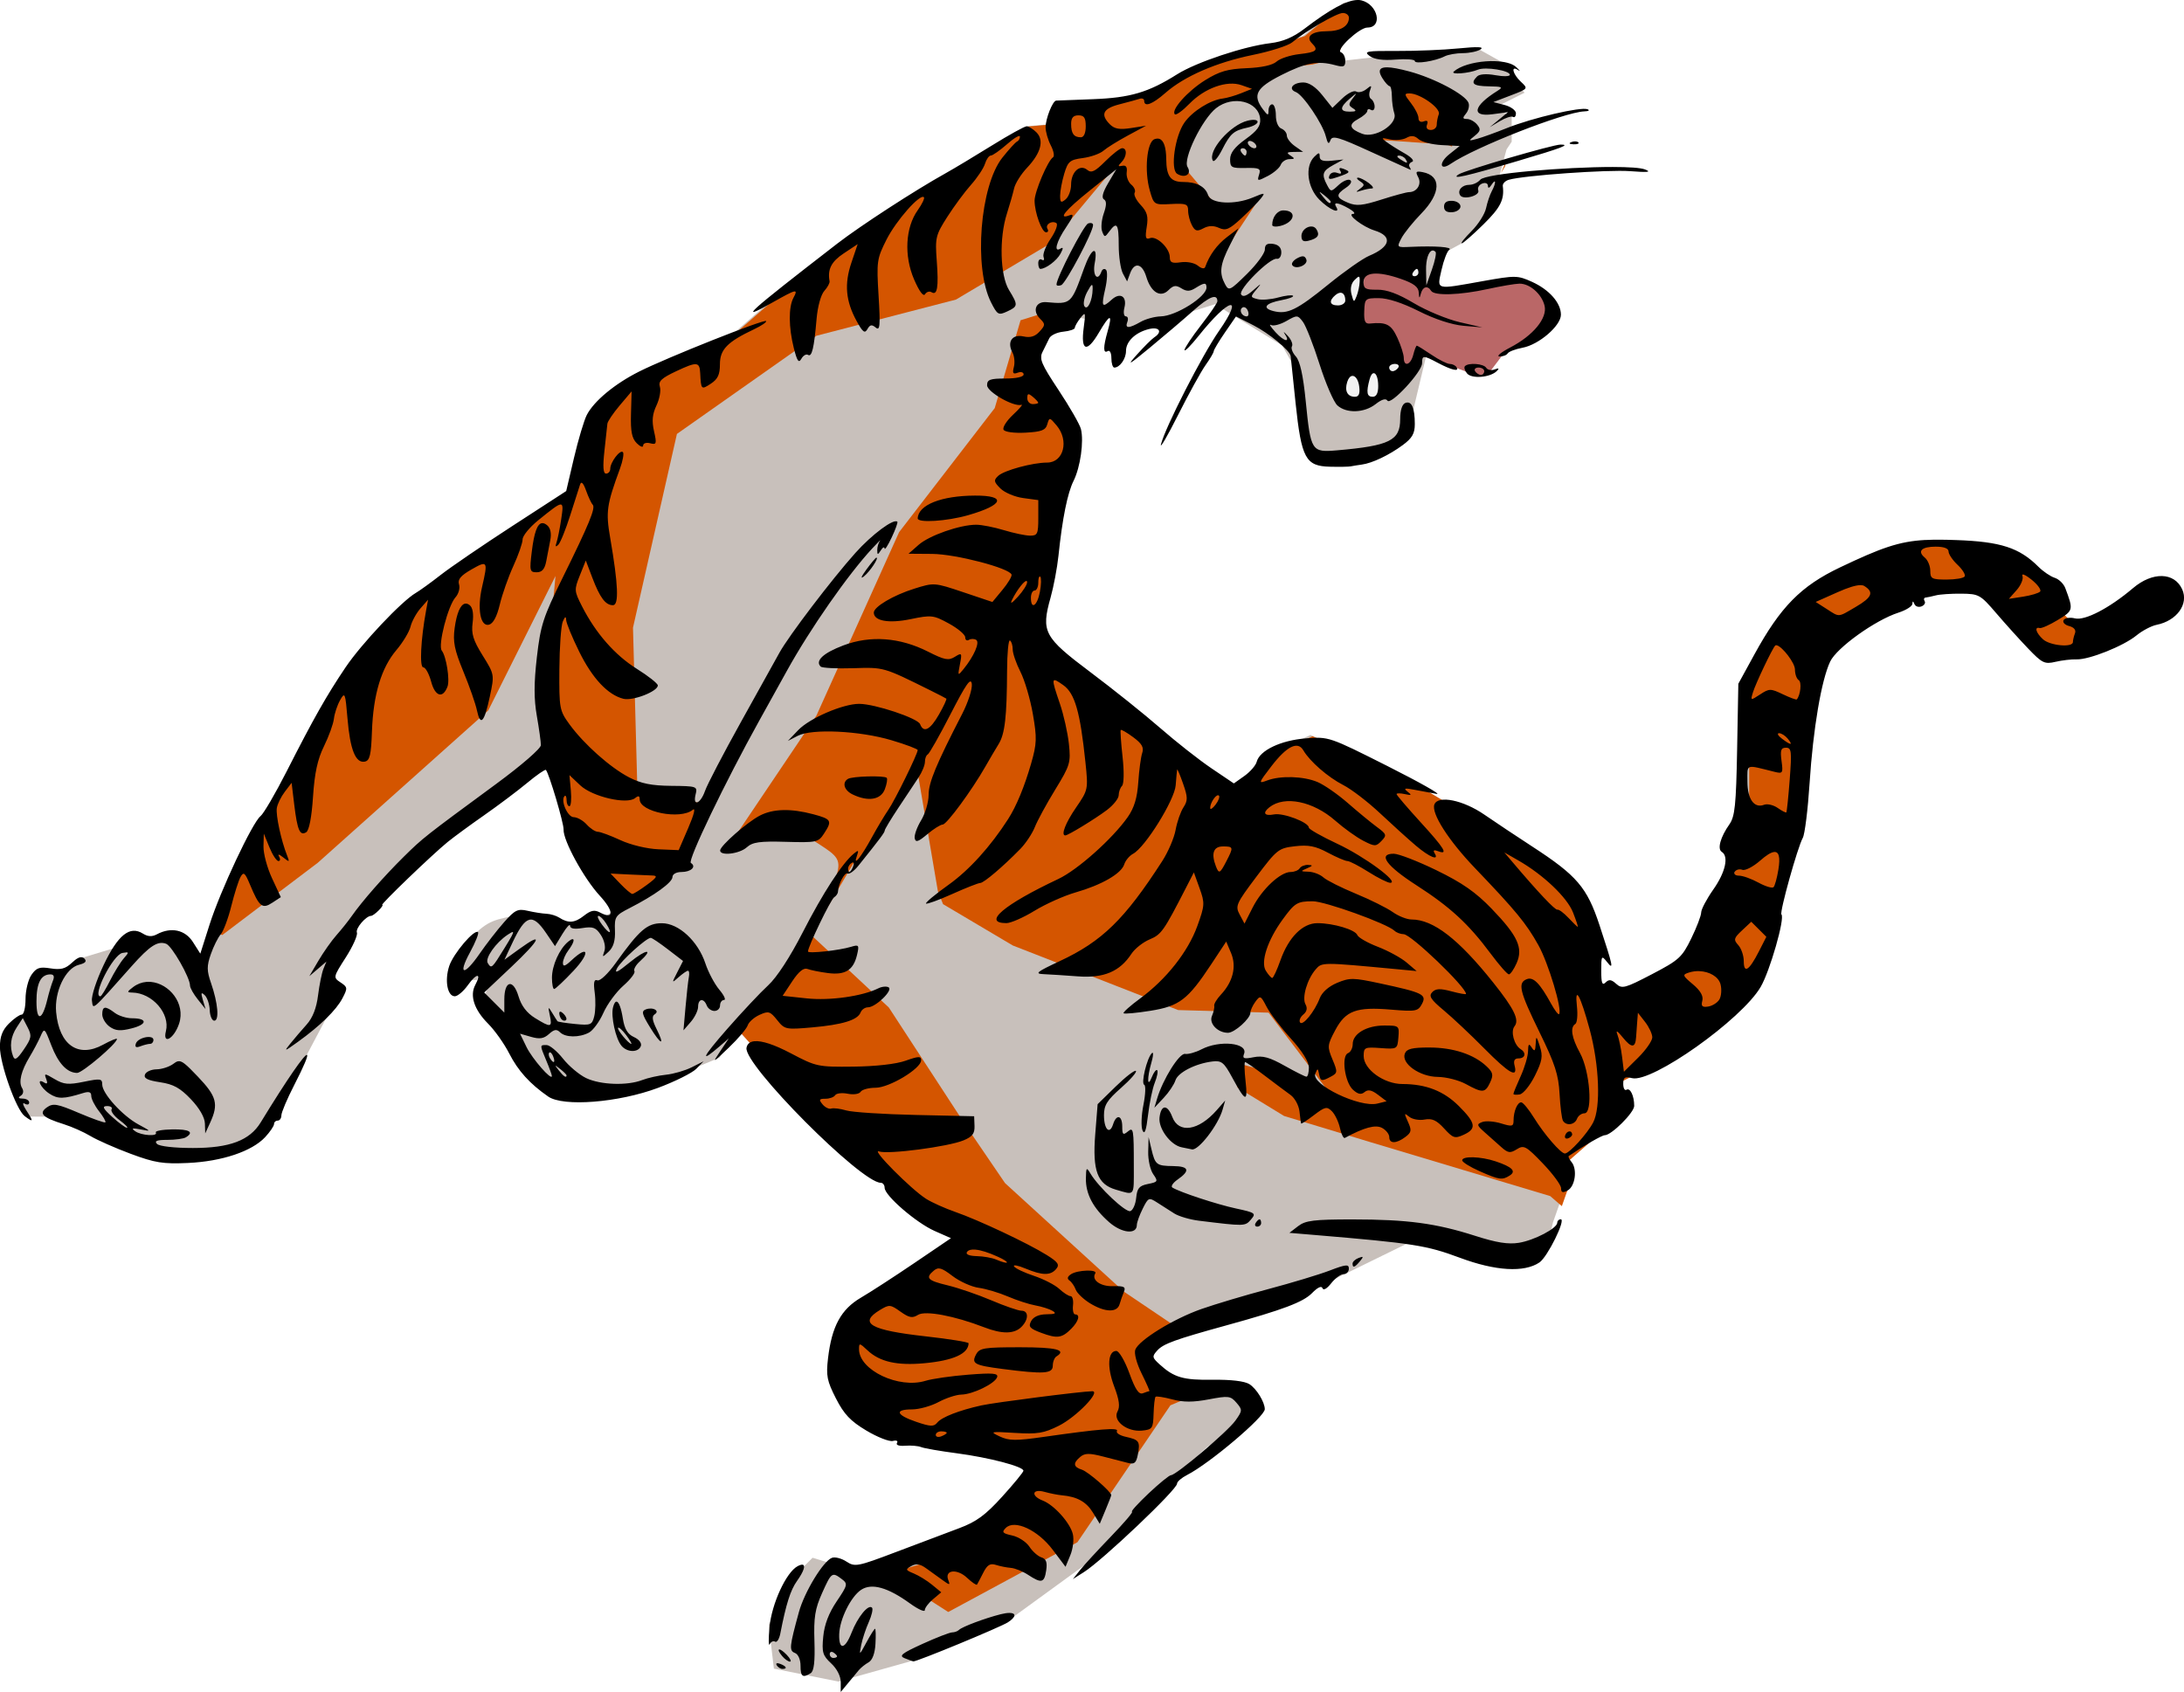
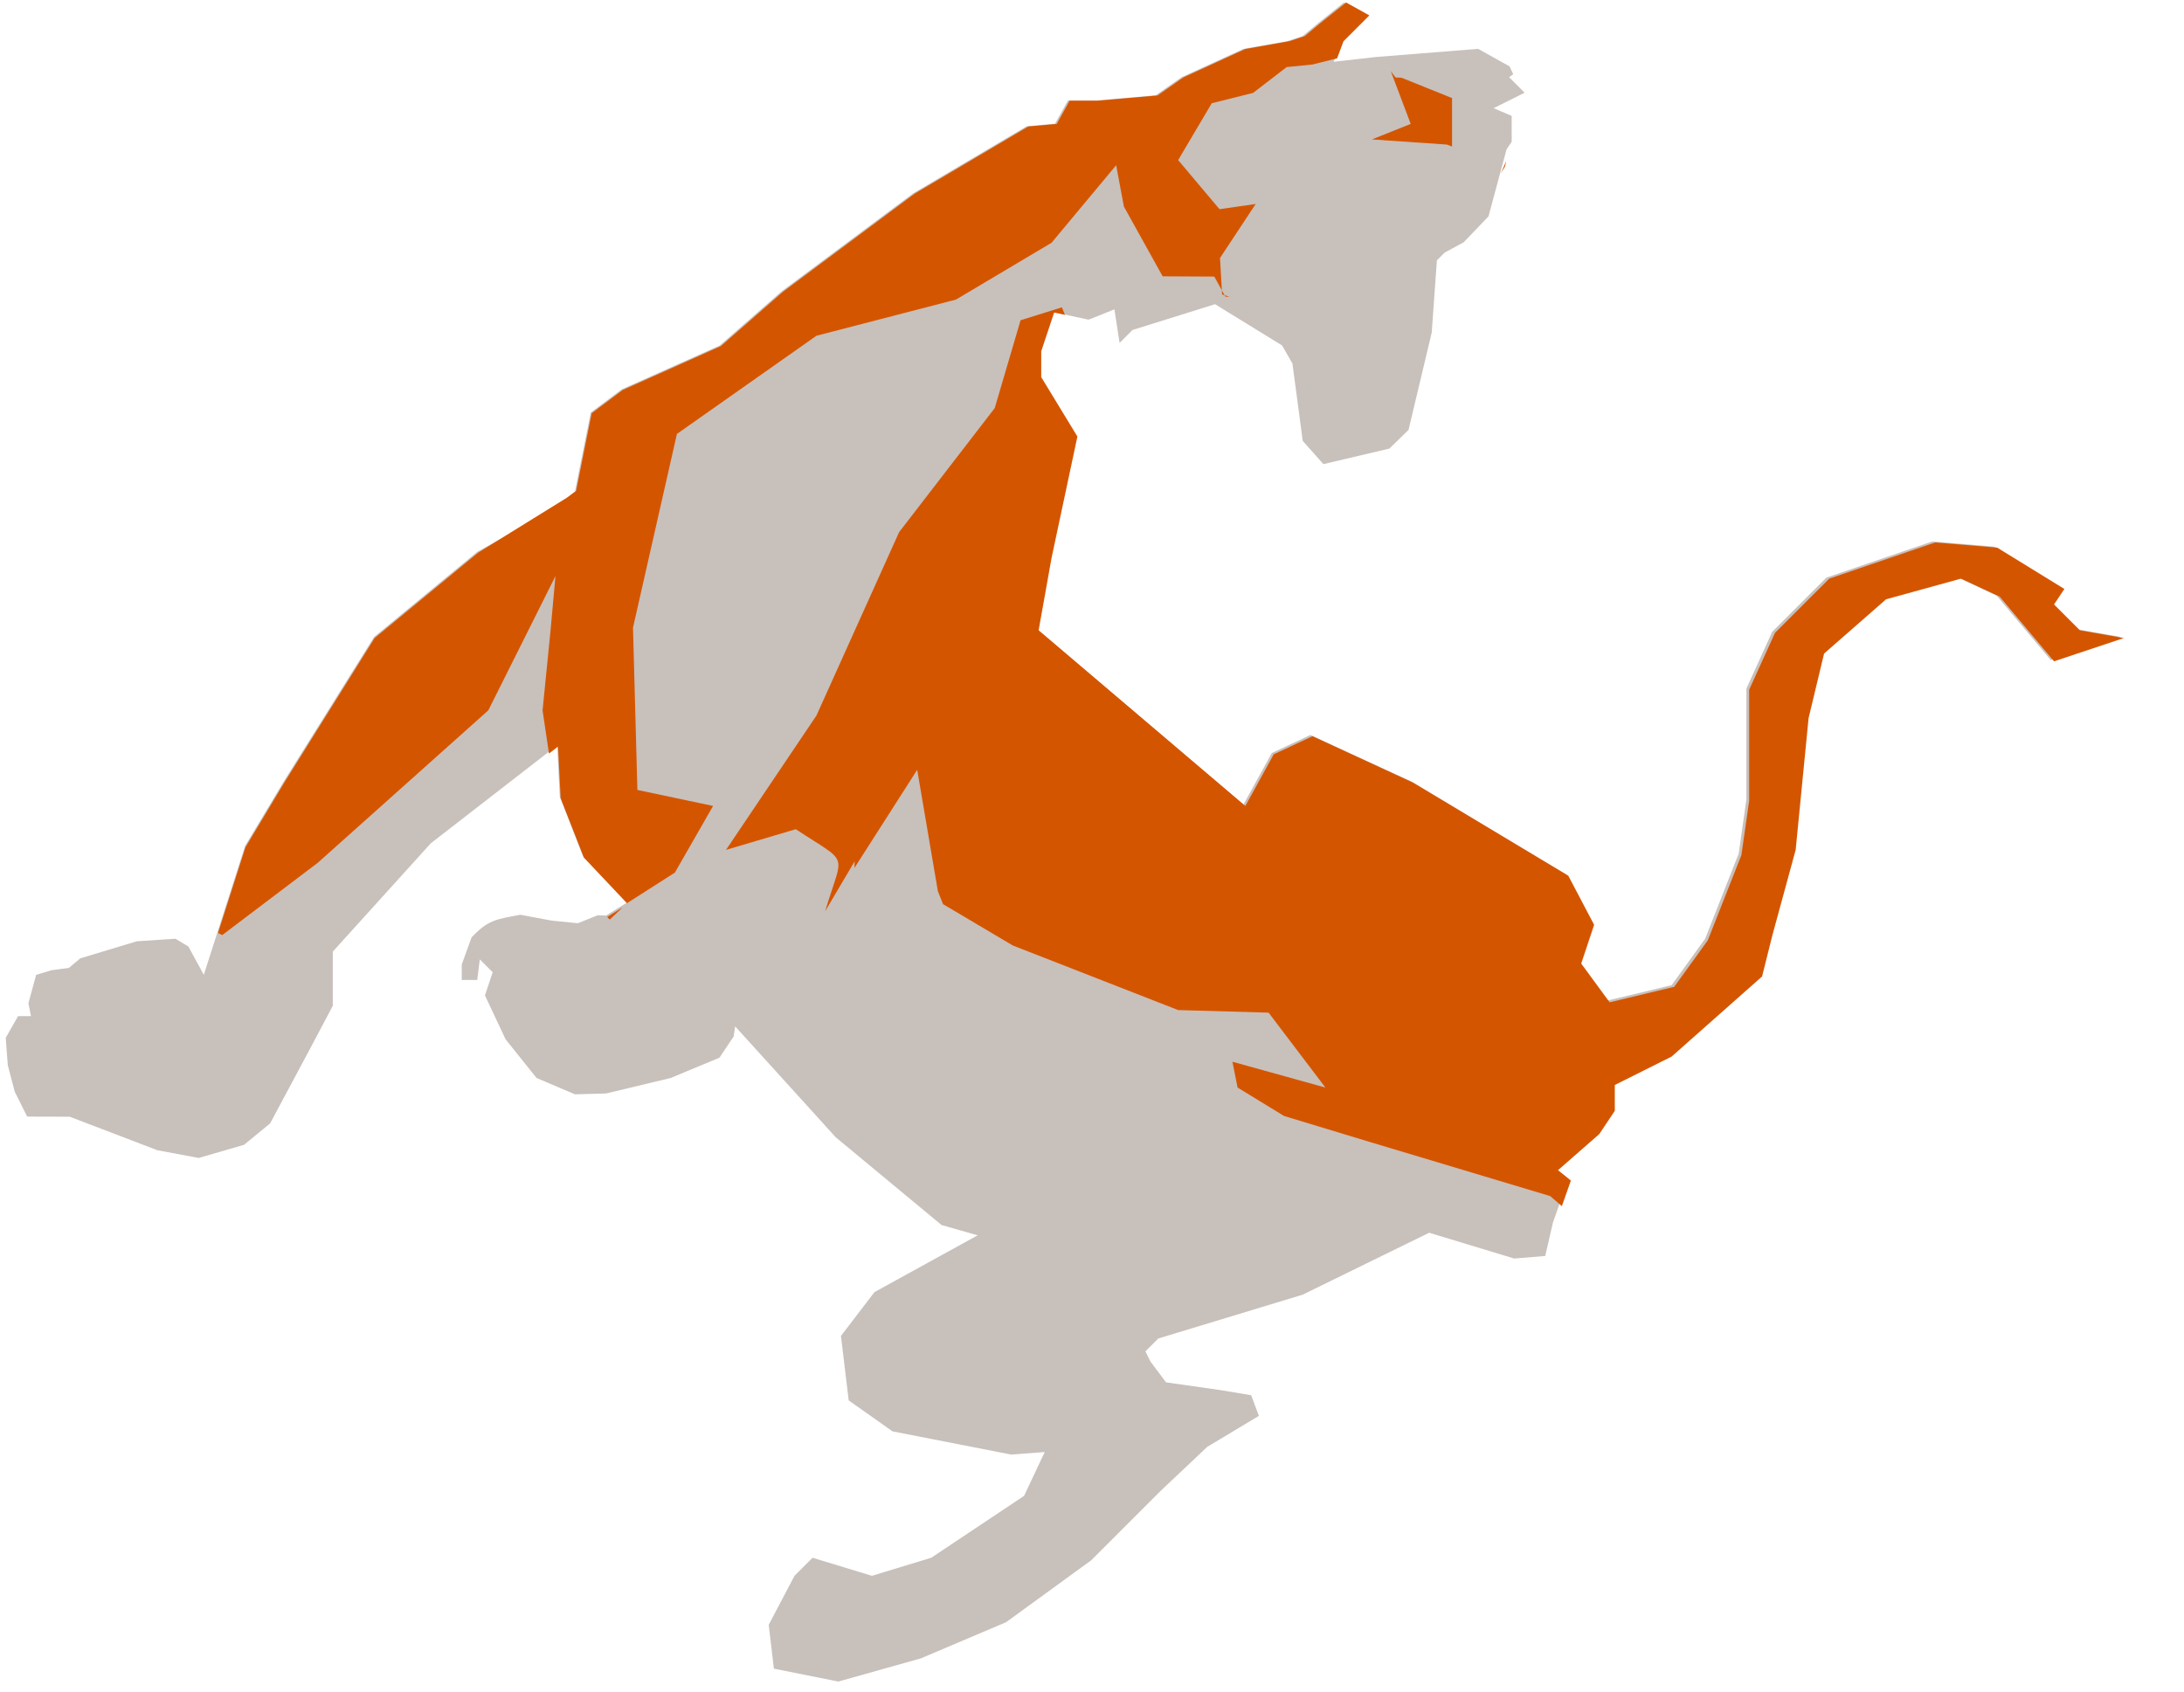
<svg xmlns="http://www.w3.org/2000/svg" xmlns:ns1="http://www.inkscape.org/namespaces/inkscape" xmlns:ns2="http://sodipodi.sourceforge.net/DTD/sodipodi-0.dtd" width="101.159mm" height="78.377mm" viewBox="0 0 101.159 78.377" version="1.1" id="svg589" ns1:version="0.92.2 5c3e80d, 2017-08-06" ns2:docname="comictiger-colour.svg">
  <title id="title621">Tiger</title>
  <ns2:namedview id="namedview591" pagecolor="#ffffff" bordercolor="#666666" borderopacity="1.0" ns1:showpageshadow="2" ns1:pageopacity="0.0" ns1:pagecheckerboard="0" ns1:deskcolor="#d1d1d1" ns1:document-units="mm" showgrid="false" ns1:zoom="0.33" ns1:cx="211.25608" ns1:cy="229.8592" ns1:window-width="1436" ns1:window-height="856" ns1:window-x="4" ns1:window-y="0" ns1:window-maximized="1" ns1:current-layer="layer1" ns1:snap-global="false" />
  <defs id="defs586">
    <filter ns1:collect="always" style="color-interpolation-filters:sRGB" id="filter925" x="-0.002" width="1.004" y="-0.003" height="1.005">
      <feGaussianBlur ns1:collect="always" stdDeviation="0.307" id="feGaussianBlur927" />
    </filter>
  </defs>
  <g ns1:label="Lager 1" ns1:groupmode="layer" id="layer1" transform="translate(-207.781,-159.841)">
    <g id="g938">
      <path ns2:nodetypes="cccccccccccccccccccccccccccccccccccccccccccccccccccccccccccccccccccccccccccccccccccccccccccccccccccccccccccccccccccccccccccccccccccccccccccccccccccccccccccccccccccccccccccccccc" ns1:connector-curvature="0" id="path902" d="m 270.032,159.956 -1.195,0.956 -0.717,0.597 -0.717,0.239 -2.031,0.358 -2.868,1.314 -1.195,0.836 -2.748,0.239 h -1.314 l -0.597,1.075 -1.314,0.119 -5.257,3.107 -6.094,4.54 -2.868,2.509 -4.54,2.031 -1.434,1.075 -0.717,3.585 v 0.358 l -4.54,2.509 -4.779,3.943 -4.182,6.691 -1.792,2.987 -1.912,5.974 -0.717,-1.314 -0.597,-0.358 -1.792,0.119 -2.616,0.789 -0.526,0.442 -0.801,0.108 -0.717,0.215 -0.358,1.314 0.119,0.597 h -0.597 l -0.573,1.005 0.095,1.265 0.322,1.231 0.576,1.154 1.97,0.005 4.062,1.553 1.912,0.358 2.102,-0.61 1.207,-0.992 1.828,-3.417 1.075,-2.031 v -2.509 l 4.54,-5.018 5.855,-4.54 0.119,2.39 1.075,2.748 2.031,2.151 -0.956,0.597 -0.394,-0.011 -0.92,0.369 -1.195,-0.119 -1.47,-0.274 c -1.153,0.218 -1.482,0.238 -2.256,1.046 l -0.456,1.259 v 0.717 h 0.717 l 0.119,-0.956 0.597,0.597 -0.358,1.075 0.956,2.031 1.434,1.792 1.78,0.757 1.446,-0.04 2.987,-0.717 2.26,-0.941 0.656,-0.982 0.071,-0.466 4.66,5.138 4.899,4.062 1.673,0.478 -4.779,2.629 -1.553,2.031 0.358,2.987 2.031,1.434 5.496,1.075 1.553,-0.119 -0.956,2.031 -4.301,2.868 -2.748,0.836 -2.748,-0.836 -0.836,0.836 -1.195,2.27 0.239,2.031 2.987,0.597 3.824,-1.075 3.943,-1.673 3.943,-2.868 3.226,-3.226 2.151,-2.031 2.39,-1.434 -0.358,-0.956 -1.434,-0.239 -2.509,-0.358 -0.717,-0.956 -0.239,-0.478 0.597,-0.597 6.691,-2.031 5.855,-2.868 3.943,1.195 1.434,-0.119 0.358,-1.553 0.717,-2.031 -0.597,-0.478 1.912,-1.673 0.717,-1.075 v -1.195 l 2.629,-1.314 4.182,-3.704 0.478,-1.912 1.075,-3.943 0.597,-6.094 0.717,-2.987 2.868,-2.509 3.465,-0.956 1.792,0.836 2.509,2.987 3.226,-1.075 -2.031,-0.358 -1.195,-1.195 0.478,-0.717 -3.107,-1.912 -2.868,-0.239 -4.899,1.673 -2.509,2.509 -1.195,2.629 v 5.138 l -0.358,2.509 -1.553,3.943 -1.553,2.151 -2.987,0.717 -1.314,-1.792 0.597,-1.792 -1.195,-2.27 -7.169,-4.301 -4.66,-2.151 -1.792,0.836 -1.314,2.39 -9.559,-8.125 0.597,-3.346 1.195,-5.616 -1.673,-2.748 v -1.195 l 0.597,-1.792 1.673,0.358 1.195,-0.478 0.239,1.553 0.597,-0.597 3.824,-1.195 3.107,1.912 0.478,0.836 0.478,3.585 0.956,1.075 3.057,-0.72 0.886,-0.866 1.075,-4.508 0.239,-3.346 0.358,-0.358 0.883,-0.478 1.149,-1.2 0.836,-3.101 0.239,-0.358 v -1.195 l -0.836,-0.358 1.434,-0.717 -0.717,-0.717 0.189,-0.142 -0.169,-0.36 -1.454,-0.812 -4.73,0.377 -1.961,0.22 0.358,-0.956 1.195,-1.195 z" style="opacity:1;fill:#c8c0bb;fill-opacity:1;stroke:none;stroke-width:0.265px;stroke-linecap:butt;stroke-linejoin:miter;stroke-opacity:1" />
-       <path ns2:nodetypes="ccccccccccccccccccccccccccccccccccccccccccccccccccccccccccccccccccccccccccccccccccccccccccccccccccccccccccccccccccccccccccccccccccccccccccccccccccccccccccccccccccccccccccccccc" ns1:connector-curvature="0" id="path906" transform="matrix(0.265,0,0,0.265,207.781,159.841)" d="m 235.281,0.434 -4.516,3.613 -2.709,2.258 -2.711,0.904 -7.676,1.354 -10.84,4.969 -4.516,3.16 -10.387,0.904 h -4.967 l -2.258,4.064 -4.969,0.451 -19.869,11.74 -23.031,17.162 -10.838,9.482 -17.162,7.678 -5.418,4.064 -2.711,13.547 -1.629,1.22 -15.531,9.62 -18.064,14.902 -15.805,25.289 -6.773,11.289 -4.795,14.982 0.73,0.373 16.709,-12.645 29.805,-26.645 11.742,-23.482 -0.904,9.934 -1.354,13.549 1.119,7.557 1.59,-1.234 0.451,9.031 4.064,10.387 7.527,7.971 8.373,-5.35 6.68,-11.652 -13.231,-2.797 -0.769,-28.363 7.678,-33.869 24.387,-17.162 24.385,-6.322 16.709,-9.934 11.291,-13.549 1.354,7.225 6.775,12.193 9.029,0.046 1.918,3.496 0.775,0.059 -1.336,-0.438 -0.363,-6.366 6.232,-9.44 -6.322,0.904 -7.225,-8.58 5.871,-9.936 7.225,-1.807 5.871,-4.516 4.516,-0.451 4.297,-1.074 1.123,-2.99 4.516,-4.518 z m 8.648,13.106 -0.832,-1.079 3.475,9.2 -6.775,2.709 13.098,0.902 0.902,0.34 v -8.469 l -8.85,-3.561 z m 19.342,14.607 -0.926,2.114 0.703,-1.155 z m -77.666,25.576 -7.225,2.258 -4.516,15.354 -16.709,21.678 -14.451,32.063 -15.807,23.484 12.193,-3.613 c 9.571,6.302 8.281,3.756 5.139,14.332 l 5.156,-8.73 -0.046,1.174 10.976,-17.162 3.613,21.225 0.902,2.258 12.193,7.227 28.902,11.289 15.807,0.451 9.934,13.096 -16.256,-4.516 0.902,4.516 8.129,4.969 14.902,4.516 31.611,9.484 2.037,1.758 1.576,-4.469 -2.258,-1.807 7.225,-6.322 2.711,-4.064 v -4.516 l 9.934,-4.967 15.807,-14 1.807,-7.225 4.064,-14.902 2.258,-23.033 2.709,-11.289 10.838,-9.484 13.098,-3.611 6.773,3.16 9.484,11.291 12.191,-4.064 -7.676,-1.355 -4.516,-4.516 1.805,-2.709 -11.74,-7.227 -10.838,-0.902 -18.516,6.322 -9.484,9.482 -4.516,9.936 v 19.418 l -1.355,9.484 -5.871,14.902 -5.869,8.129 -11.291,2.709 -4.967,-6.773 2.258,-6.773 -4.516,-8.58 -27.096,-16.258 -17.613,-8.129 -6.773,3.16 -4.967,9.033 -36.129,-30.709 2.258,-12.645 4.518,-21.225 -6.324,-10.387 v -4.516 l 2.26,-6.775 1.887,0.404 z M 106.576,160.75 l 2.24,-2.133 -2.691,1.682 c 0.615,0.584 0.451,0.451 0.451,0.451 z m 36.516,0.488 -6.258,8.996 -7.936,9.699 17.418,19.203 18.516,15.354 6.322,1.807 -18.062,9.936 -5.871,7.678 1.354,11.289 7.678,5.42 20.773,4.064 5.871,-0.453 -3.613,7.678 -16.258,10.838 -7.695,2.344 10.406,6.689 22.58,-12.193 16.256,-23.936 6.271,-2.652 -6.723,-0.961 -2.709,-3.611 -0.904,-1.807 2.258,-2.258 4.414,-1.34 -10.736,-7.24 -20.773,-18.967 -6.773,-9.936 -13.547,-20.773 -13.549,-12.645 z" style="opacity:1;fill:#d45500;stroke:none;stroke-width:1px;stroke-linecap:butt;stroke-linejoin:miter;stroke-opacity:1;filter:url(#filter925)" />
-       <path ns1:connector-curvature="0" id="path929" d="m 273.343,171.69 -2.561,0.507 -1.884,1.667 0.701,3.962 0.58,0.87 2.222,-0.676 1.16,-1.474 0.169,-3.575 v -1.135 z" style="fill:#f2f2f2;stroke:none;stroke-width:0.265px;stroke-linecap:butt;stroke-linejoin:miter;stroke-opacity:1" />
-       <path ns1:connector-curvature="0" id="path931" d="m 271.749,171.907 -0.773,0.531 -0.169,2.609 2.053,1.884 0.435,-0.072 0.314,-0.604 1.304,0.507 1.329,0.507 0.556,-0.217 0.604,-0.797 1.594,-0.821 0.894,-1.184 -0.749,-1.063 -1.063,-0.435 -2.247,0.387 -1.16,0.242 -0.531,-0.387 -0.556,0.193 v -0.29 l -0.676,-0.242 z" style="fill:#ba6767;stroke:none;stroke-width:0.265px;stroke-linecap:butt;stroke-linejoin:miter;stroke-opacity:1;fill-opacity:1" />
-       <path ns2:nodetypes="sssssccscsssssssssccscccccsscscccssssssssssssscsssscscscsssssscsssssccscsscccscccsssssccssssssssssssccssssssssssscssssssssscccsscsssscssssscsssccsssssscssssssssssssssssscsssscsssssssssscssssssssssscccsssssccsssssssssscssssccssscssssscssscsccssssssscssssscssccscssssssssssssscccsscsssssscsssssssssssssscscsscccssssscssssscssssssssssssssssssssssccssscsssssssssscsssssssssssssssssscccsssscssssssssssssssscsssssssscssssscccsssssccsscsscsssssscsssssssssscscccssssscssssssssssssssssscccssssssssssssssssssssscccsssssssssssssssssccscssssssssssscsscsssssssssscsssssccssscsssssssssssccccccssccsssssssscsssssssssscccssssccsscssssscccssssssssccssscsssssssscsssssssssssssssssssssssscssccccssssssssssssssssssssssssssssssssssssssscsssscscssscssssssssscsccscsssssscssssssssssssssccssscssssscssssssssssssscsssssssssscsssscccsssccssssssssscsssscsssssssssccsssssscccssssssccssssssssccsssssssssccscccssssssccsssssssssscccscssssssssssssssssssscsssssssccccsssssssssssssscccssscssssssscsssccscccsssssssscssssssssssscccssscccssssssssssssssssssscccccccccscscssssssssssccscssssssscscsscssssssccsscsssscccssssssssssssssssssssssssssssssssssssssssssssssscsscssssssssscccssssssssssssssssssssscssssssssssssssssscsscsssscssscsscssscscssscscssssssssssssssssssssssssssssssccssssscsssssssssssssccsssscssssssssscsssssccsssssscssssccssssccsssssssscssscssssscssssscsssssssssssscsssccssscccssssssssssssscccssccsscsccccssscsssssssccsssscsssssssssssssssssssscssssscsssssssssssssssscsssscsssssssssssssssssssssssssssssscccccccsssccccssscssssssssssssssssssssssssscccssssssssscsssscssssssssssccccssssssssssssssccssscssssssssssssccccssccccsssscsscsssscssssscssscsssssssscsssssssscsssssssssssssssssccccsssssssssssssscssssscsssscssccscsccsssssscscssssscsssssssssssccsssssssssssssccssssssssssccssssssssccsssssccsssscsssssccssscscsssssssssssccssssssscsssssssccccsssssscsssssssssssssssssssssssssssssssscccsssssssssssssssssssssssssssscsssssssscccccsssssssscssssssssssssssssss" d="m 270.649,159.841 c -0.498,0.011 -1.274,0.435 -2.451,1.333 -0.52,0.397 -0.994,0.597 -1.582,0.668 -1.22,0.146 -3.431,0.884 -4.311,1.44 -1.328,0.838 -2.176,1.089 -3.895,1.153 -0.885,0.033 -1.654,0.063 -1.708,0.066 -0.164,0.009 -0.493,0.84 -0.491,1.241 5.6e-4,0.205 0.11,0.582 0.242,0.836 0.133,0.255 0.179,0.501 0.103,0.548 -0.24,0.149 -0.855,1.593 -0.855,2.01 0,0.547 0.335,1.467 0.534,1.467 0.089,0 0.119,-0.071 0.065,-0.158 -0.122,-0.197 0.191,-0.405 0.408,-0.271 0.089,0.055 -0.027,0.377 -0.259,0.72 -0.231,0.341 -0.381,0.724 -0.332,0.851 0.049,0.127 0.013,0.184 -0.079,0.127 -0.092,-0.057 -0.167,0.015 -0.167,0.161 0,0.145 0.043,0.264 0.096,0.264 0.253,0 0.762,-0.383 0.933,-0.701 0.135,-0.253 0.137,-0.322 0.004,-0.24 -0.335,0.207 -0.196,-0.32 0.262,-0.994 0.329,-0.484 0.374,-0.632 0.17,-0.553 -0.591,0.227 -0.231,-0.216 0.936,-1.152 l 1.215,-0.975 -0.378,0.641 c -0.248,0.421 -0.316,0.679 -0.197,0.752 0.129,0.079 0.126,0.27 -0.007,0.653 -0.104,0.298 -0.137,0.674 -0.074,0.836 0.108,0.279 0.125,0.279 0.332,-0.002 0.351,-0.477 0.435,-0.354 0.435,0.646 0,0.518 0.088,1.106 0.195,1.306 l 0.194,0.363 0.139,-0.375 c 0.199,-0.539 0.561,-0.461 0.749,0.161 0.219,0.725 0.658,0.988 1.029,0.618 0.224,-0.224 0.344,-0.241 0.596,-0.084 0.242,0.151 0.394,0.148 0.652,-0.013 0.414,-0.259 0.511,-0.263 0.511,-0.023 0,0.43 -1.409,1.32 -2.117,1.336 -0.279,0.007 -0.699,0.121 -0.932,0.254 -0.55,0.314 -0.737,0.314 -0.616,0 0.054,-0.14 0.022,-0.254 -0.07,-0.254 -0.092,0 -0.122,-0.182 -0.066,-0.405 0.13,-0.518 -0.195,-0.726 -0.585,-0.374 -0.452,0.409 -0.495,0.339 -0.305,-0.491 0.096,-0.419 0.113,-0.819 0.038,-0.889 -0.075,-0.07 -0.17,-0.032 -0.212,0.084 -0.173,0.484 -0.419,0.185 -0.313,-0.381 0.162,-0.861 -0.149,-0.726 -0.486,0.212 -0.607,1.691 -0.6,1.685 -1.75,1.585 -0.49,-0.042 -0.664,0.396 -0.302,0.759 0.258,0.258 0.257,0.302 -0.015,0.603 -0.21,0.231 -0.425,0.296 -0.749,0.225 -0.522,-0.115 -0.77,0.254 -0.505,0.749 0.088,0.164 0.117,0.465 0.064,0.668 -0.076,0.29 -0.037,0.346 0.178,0.263 0.151,-0.058 0.274,-0.021 0.274,0.082 0,0.112 -0.341,0.188 -0.847,0.188 -0.711,0 -0.846,0.051 -0.846,0.313 0,0.309 1.245,1.018 1.591,0.905 0.087,-0.028 -0.088,0.179 -0.39,0.461 -0.302,0.282 -0.498,0.595 -0.436,0.696 0.065,0.105 0.499,0.161 1.02,0.133 0.739,-0.041 0.925,-0.112 1.004,-0.39 0.094,-0.33 0.107,-0.328 0.433,0.059 0.587,0.699 0.324,1.717 -0.442,1.717 -0.669,0 -1.991,0.359 -2.265,0.615 -0.217,0.203 -0.205,0.276 0.102,0.583 0.193,0.193 0.667,0.393 1.053,0.445 l 0.702,0.095 v 0.824 c 0,0.743 -0.038,0.825 -0.381,0.823 -0.21,-0.001 -0.755,-0.116 -1.212,-0.254 -0.457,-0.139 -1.034,-0.252 -1.282,-0.252 -0.754,0 -2.172,0.495 -2.668,0.932 l -0.468,0.412 1.101,0.008 c 1.09,0.008 3.582,0.658 3.672,0.959 0.024,0.08 -0.166,0.397 -0.422,0.706 l -0.466,0.562 -1.348,-0.453 c -1.343,-0.451 -1.352,-0.452 -2.281,-0.16 -0.961,0.301 -1.864,0.836 -1.864,1.104 0,0.389 0.691,0.513 1.701,0.304 0.969,-0.2 1.06,-0.19 1.777,0.202 0.416,0.227 0.756,0.514 0.756,0.638 0,0.124 0.076,0.178 0.17,0.12 0.093,-0.057 0.245,-0.057 0.338,0 0.18,0.111 -0.098,0.752 -0.587,1.355 -0.264,0.325 -0.271,0.316 -0.166,-0.223 0.103,-0.531 0.09,-0.55 -0.235,-0.347 -0.293,0.183 -0.475,0.148 -1.244,-0.241 -1.307,-0.661 -2.667,-0.761 -3.918,-0.289 -0.932,0.352 -1.321,0.714 -1.054,0.981 0.066,0.066 0.742,0.1 1.503,0.076 1.438,-0.045 1.389,-0.059 3.584,1.03 0.373,0.185 0.703,0.355 0.733,0.379 0.031,0.024 -0.122,0.354 -0.339,0.734 -0.408,0.715 -0.713,0.872 -0.875,0.449 -0.106,-0.276 -2.1,-0.941 -2.824,-0.941 -0.75,0 -2.293,0.665 -2.819,1.215 l -0.481,0.502 0.458,-0.237 c 0.655,-0.34 2.862,-0.235 4.343,0.206 0.666,0.198 1.211,0.404 1.211,0.456 0,0.178 -1.063,2.343 -1.36,2.769 -0.162,0.233 -0.504,0.804 -0.759,1.27 -0.509,0.93 -0.885,1.397 -0.697,0.865 0.097,-0.273 0.074,-0.288 -0.147,-0.104 -0.532,0.441 -1.435,1.834 -2.361,3.642 -0.589,1.149 -1.202,2.089 -1.601,2.455 -0.356,0.326 -1.211,1.236 -1.9,2.023 -1.173,1.339 -1.29,1.617 -0.333,0.789 l 0.411,-0.356 -0.396,0.593 c -0.381,0.57 -0.366,0.564 0.393,-0.162 0.434,-0.415 0.828,-0.88 0.877,-1.032 0.049,-0.153 0.294,-0.372 0.547,-0.487 0.417,-0.19 0.491,-0.168 0.818,0.241 0.347,0.436 0.399,0.447 1.612,0.34 1.41,-0.124 2.117,-0.341 2.252,-0.693 0.05,-0.131 0.204,-0.238 0.342,-0.238 0.353,0 1.173,-0.791 0.958,-0.924 -0.096,-0.059 -0.309,-0.04 -0.474,0.042 -0.746,0.371 -2.249,0.583 -3.321,0.468 l -1.116,-0.119 0.445,-0.672 c 0.302,-0.456 0.529,-0.639 0.706,-0.572 0.144,0.055 0.569,0.141 0.946,0.19 0.802,0.105 1.185,-0.134 1.351,-0.848 0.105,-0.449 0.083,-0.478 -0.276,-0.368 -0.549,0.168 -1.998,0.325 -1.998,0.216 0,-0.225 1.055,-2.412 1.21,-2.508 0.095,-0.059 0.176,-0.175 0.179,-0.258 0.014,-0.353 0.315,-0.926 0.445,-0.845 0.078,0.048 0.307,-0.118 0.509,-0.371 1.006,-1.254 1.213,-1.531 1.213,-1.623 0,-0.055 0.286,-0.529 0.635,-1.054 0.349,-0.525 0.768,-1.155 0.93,-1.4 0.162,-0.245 0.297,-0.573 0.297,-0.728 4.9e-4,-0.155 0.058,-0.307 0.128,-0.338 0.07,-0.031 0.546,-0.872 1.058,-1.869 0.725,-1.411 0.943,-1.72 0.985,-1.397 0.029,0.229 -0.172,0.854 -0.448,1.389 -1.209,2.346 -1.553,3.175 -1.553,3.749 -3.6e-4,0.336 -0.157,0.867 -0.348,1.18 -0.191,0.313 -0.324,0.686 -0.296,0.829 0.041,0.207 0.161,0.168 0.584,-0.188 0.293,-0.247 0.614,-0.448 0.713,-0.448 0.185,0 1.353,-1.589 1.98,-2.692 0.191,-0.336 0.465,-0.801 0.609,-1.034 0.292,-0.473 0.382,-1.257 0.392,-3.413 0.004,-0.806 0.064,-1.43 0.134,-1.387 0.07,0.043 0.127,0.229 0.127,0.413 0,0.184 0.161,0.651 0.358,1.038 0.197,0.386 0.456,1.267 0.576,1.957 0.193,1.114 0.184,1.371 -0.082,2.296 -0.308,1.069 -0.681,1.971 -1.06,2.563 -0.822,1.282 -1.805,2.366 -2.763,3.05 -0.614,0.438 -1.083,0.829 -1.044,0.868 0.04,0.04 0.585,-0.159 1.212,-0.44 0.627,-0.282 1.212,-0.512 1.299,-0.512 0.164,0 1.053,-0.755 1.853,-1.573 0.254,-0.26 0.558,-0.717 0.676,-1.016 0.118,-0.299 0.543,-1.081 0.945,-1.737 0.688,-1.123 0.725,-1.248 0.633,-2.117 -0.054,-0.508 -0.242,-1.348 -0.419,-1.866 -0.418,-1.223 -0.411,-1.26 0.162,-0.853 0.534,0.38 0.78,1.242 1.023,3.573 0.131,1.255 0.125,1.28 -0.434,2.093 -0.492,0.716 -0.714,1.293 -0.498,1.293 0.128,0 1.38,-0.764 1.925,-1.175 0.301,-0.227 0.547,-0.536 0.547,-0.686 0,-0.15 0.07,-0.345 0.155,-0.434 0.089,-0.093 0.1,-0.662 0.024,-1.346 -0.072,-0.652 -0.11,-1.211 -0.084,-1.243 0.026,-0.032 0.286,0.119 0.578,0.335 0.403,0.298 0.503,0.474 0.416,0.734 -0.063,0.188 -0.145,0.798 -0.182,1.354 -0.049,0.723 -0.188,1.183 -0.486,1.609 -0.701,1.001 -2.321,2.447 -3.215,2.869 -2.534,1.194 -3.537,2.046 -2.407,2.046 0.202,0 0.788,-0.257 1.302,-0.572 0.514,-0.315 1.372,-0.698 1.905,-0.851 1.206,-0.346 2.115,-0.87 2.251,-1.299 0.057,-0.18 0.241,-0.4 0.409,-0.49 0.563,-0.301 1.921,-2.486 1.974,-3.174 0.027,-0.353 0.057,-0.679 0.067,-0.726 0.01,-0.047 0.133,0.245 0.274,0.649 0.222,0.634 0.225,0.782 0.018,1.101 -0.132,0.202 -0.295,0.672 -0.363,1.045 -0.068,0.373 -0.346,1.02 -0.616,1.439 -1.743,2.703 -2.786,3.721 -4.752,4.639 -1.075,0.502 -1.177,0.585 -0.739,0.603 0.279,0.011 0.992,0.058 1.583,0.102 1.198,0.091 1.938,-0.221 2.477,-1.043 0.157,-0.239 0.536,-0.539 0.843,-0.668 0.545,-0.228 0.651,-0.38 1.686,-2.395 l 0.364,-0.709 0.264,0.733 c 0.249,0.693 0.243,0.79 -0.106,1.756 -0.429,1.185 -1.436,2.461 -2.64,3.345 -0.465,0.341 -0.813,0.652 -0.774,0.691 0.039,0.039 0.595,-0.012 1.236,-0.114 1.348,-0.215 1.741,-0.515 2.822,-2.153 l 0.696,-1.055 0.226,0.536 c 0.261,0.621 0.087,1.327 -0.473,1.924 -0.189,0.201 -0.328,0.433 -0.309,0.515 0.019,0.083 -0.028,0.294 -0.104,0.471 -0.15,0.346 0.263,0.78 0.742,0.78 0.303,0 1.037,-0.657 1.037,-0.928 0,-0.106 0.105,-0.336 0.233,-0.511 0.221,-0.302 0.248,-0.289 0.516,0.229 0.156,0.301 0.661,0.964 1.122,1.473 0.533,0.588 0.839,1.08 0.839,1.348 0,0.232 -0.051,0.422 -0.113,0.422 -0.062,0 -0.516,-0.228 -1.009,-0.505 -0.695,-0.392 -1.017,-0.481 -1.439,-0.396 -0.45,0.09 -0.526,0.063 -0.441,-0.158 0.195,-0.508 -1.131,-0.647 -1.974,-0.207 -0.269,0.14 -0.61,0.235 -0.758,0.211 -0.268,-0.044 -1.03,1.175 -1.296,2.072 l -0.126,0.423 0.432,-0.46 c 0.238,-0.253 0.481,-0.616 0.542,-0.807 0.117,-0.369 0.934,-0.785 1.722,-0.878 0.415,-0.049 0.531,0.046 0.907,0.741 0.62,1.146 0.733,1.178 0.62,0.177 -0.055,-0.489 -0.064,-0.889 -0.019,-0.889 0.045,0 0.457,0.286 0.915,0.635 0.459,0.349 0.994,0.749 1.189,0.889 0.195,0.14 0.381,0.482 0.412,0.762 0.031,0.279 0.065,0.531 0.076,0.559 0.011,0.028 0.278,-0.146 0.594,-0.387 0.515,-0.393 0.601,-0.412 0.833,-0.18 0.142,0.142 0.309,0.492 0.372,0.777 0.063,0.285 0.164,0.491 0.226,0.458 0.903,-0.487 1.42,-0.626 1.724,-0.464 0.184,0.099 0.335,0.291 0.335,0.427 l -10e-4,-5.2e-4 c 0,0.314 0.328,0.31 0.748,-0.008 0.282,-0.213 0.298,-0.305 0.118,-0.7 -0.184,-0.404 -0.178,-0.431 0.055,-0.237 0.144,0.12 0.465,0.179 0.713,0.132 0.347,-0.066 0.556,0.029 0.906,0.412 0.413,0.452 0.497,0.479 0.905,0.293 0.61,-0.278 0.568,-0.541 -0.216,-1.325 -0.703,-0.703 -1.525,-1.024 -2.62,-1.026 -0.854,-0.001 -1.794,-0.679 -1.794,-1.293 0,-0.405 0.043,-0.426 0.781,-0.373 0.773,0.056 0.782,0.05 0.827,-0.494 0.045,-0.54 0.033,-0.55 -0.659,-0.55 -0.815,0 -1.457,0.38 -1.457,0.861 0,0.184 -0.097,0.372 -0.216,0.418 -0.32,0.123 -0.154,1.35 0.229,1.697 0.233,0.21 0.377,0.239 0.536,0.107 0.159,-0.132 0.327,-0.099 0.619,0.122 l 0.401,0.303 -0.426,0.107 c -0.813,0.204 -3.073,-0.881 -2.876,-1.381 0.105,-0.266 0.118,-0.265 0.173,0.009 0.07,0.345 0.116,0.355 0.554,0.121 0.308,-0.165 0.312,-0.212 0.068,-0.796 -0.245,-0.586 -0.238,-0.661 0.126,-1.347 0.483,-0.911 0.976,-1.094 2.586,-0.958 1.146,0.097 1.251,0.078 1.431,-0.259 0.235,-0.439 0.055,-0.528 -1.954,-0.959 -1.223,-0.263 -1.392,-0.265 -1.973,-0.022 -0.394,0.165 -0.701,0.437 -0.807,0.717 -0.236,0.621 -0.794,1.303 -0.912,1.114 -0.053,-0.086 0.016,-0.249 0.153,-0.363 0.166,-0.138 0.2,-0.296 0.102,-0.472 -0.174,-0.31 0.074,-1.16 0.473,-1.622 0.286,-0.332 0.296,-0.332 3.659,-0.016 l 1.016,0.096 -0.463,-0.394 c -0.254,-0.217 -0.854,-0.544 -1.333,-0.729 -0.479,-0.184 -0.907,-0.429 -0.951,-0.544 -0.097,-0.249 -1.107,-0.55 -1.845,-0.552 -0.688,-0.001 -1.336,0.647 -1.716,1.717 -0.16,0.452 -0.332,0.822 -0.381,0.822 -0.049,0 -0.183,-0.151 -0.298,-0.336 -0.251,-0.402 0.081,-1.413 0.78,-2.373 0.562,-0.773 0.674,-0.841 1.39,-0.844 0.57,-0.002 3.447,1.035 3.792,1.367 0.088,0.085 0.279,0.156 0.424,0.158 0.341,0.005 2.887,2.446 2.887,2.768 0,0.033 -0.304,-0.022 -0.676,-0.121 -0.523,-0.14 -0.725,-0.131 -0.889,0.039 -0.172,0.178 -0.071,0.338 0.531,0.839 0.409,0.341 1.252,1.134 1.874,1.762 1.157,1.169 1.568,1.404 1.411,0.805 -0.062,-0.236 -0.005,-0.339 0.186,-0.339 0.31,0 0.366,-0.261 0.092,-0.43 -0.302,-0.187 -0.472,-0.821 -0.283,-1.056 0.236,-0.293 -0.013,-0.807 -0.982,-2.022 -1.612,-2.023 -2.781,-2.926 -3.789,-2.926 -0.212,0 -0.604,-0.155 -0.871,-0.345 -0.267,-0.19 -1.037,-0.573 -1.711,-0.851 -0.674,-0.278 -1.349,-0.618 -1.501,-0.755 -0.152,-0.137 -0.461,-0.255 -0.686,-0.262 -0.38,-0.011 -0.385,-0.022 -0.071,-0.157 0.276,-0.119 0.286,-0.148 0.052,-0.158 -0.157,-0.007 -0.334,0.065 -0.391,0.158 -0.058,0.093 -0.246,0.17 -0.42,0.17 -0.475,0 -1.325,0.795 -1.755,1.64 l -0.381,0.751 -0.225,-0.421 c -0.211,-0.394 -0.162,-0.504 0.772,-1.746 0.954,-1.268 1.03,-1.329 1.792,-1.417 0.625,-0.072 0.95,-0.008 1.52,0.297 0.399,0.213 0.807,0.388 0.906,0.388 0.1,0 0.541,0.229 0.982,0.508 0.441,0.279 0.894,0.505 1.007,0.501 0.437,-0.015 -1.199,-1.221 -2.455,-1.808 -0.726,-0.34 -1.319,-0.676 -1.319,-0.748 0,-0.243 -1.184,-0.694 -1.609,-0.613 -0.455,0.087 -0.552,-0.068 -0.211,-0.335 0.698,-0.546 2.021,-0.274 3.047,0.627 0.396,0.348 0.977,0.765 1.291,0.927 0.536,0.276 0.589,0.276 0.847,0.009 0.255,-0.265 0.239,-0.312 -0.219,-0.65 -0.272,-0.201 -0.876,-0.698 -1.342,-1.105 -0.466,-0.407 -1.098,-0.845 -1.405,-0.974 -0.651,-0.272 -1.718,-0.304 -2.335,-0.069 -0.411,0.156 -0.401,0.123 0.201,-0.661 0.714,-0.93 1.221,-1.182 1.481,-0.736 0.299,0.513 1.143,1.247 1.848,1.607 0.377,0.192 1.144,0.78 1.704,1.307 0.561,0.527 1.308,1.202 1.66,1.501 0.637,0.54 1.1,0.724 0.866,0.345 -0.082,-0.133 -0.03,-0.163 0.159,-0.09 0.495,0.19 0.309,-0.12 -0.819,-1.354 -0.605,-0.663 -1.101,-1.244 -1.101,-1.29 0,-0.046 0.171,-0.046 0.381,0 0.317,0.069 0.338,0.05 0.127,-0.115 -0.202,-0.157 -0.132,-0.174 0.338,-0.082 0.326,0.064 0.783,0.149 1.016,0.189 0.233,0.04 -0.796,-0.541 -2.286,-1.292 -2.697,-1.358 -2.714,-1.364 -3.782,-1.281 -1.155,0.09 -2.134,0.557 -2.272,1.084 -0.044,0.17 -0.301,0.465 -0.569,0.656 l -0.489,0.347 -1.037,-0.7 c -0.57,-0.385 -1.637,-1.223 -2.37,-1.863 -0.734,-0.64 -2.188,-1.804 -3.232,-2.587 -2.161,-1.621 -2.296,-1.872 -1.85,-3.459 0.142,-0.505 0.306,-1.376 0.365,-1.935 0.182,-1.74 0.418,-2.907 0.701,-3.475 0.314,-0.629 0.483,-1.828 0.339,-2.399 -0.054,-0.215 -0.519,-1.025 -1.032,-1.799 -0.811,-1.224 -0.908,-1.456 -0.742,-1.778 0.105,-0.204 0.243,-0.484 0.308,-0.624 0.065,-0.14 0.358,-0.278 0.651,-0.307 0.293,-0.029 0.533,-0.11 0.533,-0.179 0,-0.069 0.116,-0.274 0.258,-0.455 0.239,-0.304 0.25,-0.269 0.153,0.456 -0.145,1.077 0.147,1.172 0.7,0.228 0.518,-0.884 0.649,-0.907 0.409,-0.071 -0.212,0.741 -0.211,1.053 0.003,0.921 0.096,-0.059 0.17,0.083 0.17,0.329 0,0.238 0.061,0.434 0.135,0.434 0.256,0 0.542,-0.406 0.542,-0.769 0,-0.443 0.433,-0.858 1.058,-1.014 0.485,-0.121 0.648,0.124 0.254,0.38 -0.116,0.076 -0.478,0.436 -0.804,0.8 -0.495,0.553 -0.398,0.502 0.592,-0.315 0.652,-0.538 1.559,-1.31 2.016,-1.717 0.745,-0.663 1.117,-0.807 1.117,-0.433 0,0.071 -0.343,0.571 -0.762,1.111 -0.419,0.54 -0.762,1.055 -0.762,1.145 0,0.09 0.294,-0.205 0.653,-0.655 1.413,-1.773 2.143,-1.949 0.943,-0.227 -0.775,1.111 -2.491,4.467 -2.685,5.249 -0.058,0.233 0.298,-0.378 0.791,-1.357 0.493,-0.979 1.066,-2.02 1.274,-2.312 0.208,-0.292 0.379,-0.582 0.379,-0.644 0,-0.062 0.232,-0.45 0.515,-0.862 l 0.516,-0.749 0.798,0.405 c 0.731,0.371 1.717,1.187 1.735,1.437 0.004,0.057 0.106,1.032 0.226,2.166 0.273,2.572 0.463,2.925 1.59,2.953 0.44,0.011 0.877,0.003 0.97,-0.017 0.093,-0.02 0.322,-0.057 0.508,-0.082 0.486,-0.065 1.269,-0.439 1.905,-0.909 0.427,-0.316 0.55,-0.531 0.55,-0.965 0,-0.757 -0.149,-1.091 -0.437,-0.981 -0.15,0.058 -0.24,0.338 -0.24,0.747 0,0.994 -0.49,1.237 -2.91,1.447 -1.201,0.104 -1.232,0.056 -1.466,-2.284 -0.12,-1.198 -0.265,-1.851 -0.457,-2.063 -0.154,-0.171 -0.236,-0.383 -0.18,-0.472 0.055,-0.089 -0.032,-0.308 -0.195,-0.485 -0.162,-0.177 -0.228,-0.221 -0.145,-0.098 0.289,0.428 -0.011,0.381 -0.419,-0.066 -0.225,-0.247 -0.321,-0.399 -0.213,-0.337 0.108,0.062 0.429,-0.021 0.713,-0.183 0.499,-0.286 0.525,-0.285 0.769,0.041 0.139,0.186 0.485,1.069 0.769,1.963 0.284,0.894 0.655,1.751 0.825,1.905 0.421,0.381 1.246,0.352 1.772,-0.061 0.281,-0.221 0.473,-0.278 0.545,-0.162 0.148,0.239 1.606,-1.332 1.606,-1.731 0,-0.376 0.051,-0.378 0.728,-0.019 0.635,0.336 1.006,0.424 0.871,0.206 -0.052,-0.085 -0.195,-0.155 -0.316,-0.155 -0.121,0 -0.501,-0.19 -0.844,-0.423 -0.343,-0.233 -0.65,-0.423 -0.683,-0.423 -0.032,0 -0.106,0.19 -0.165,0.423 -0.119,0.475 -0.439,0.577 -0.439,0.14 0,-0.156 -0.133,-0.573 -0.296,-0.927 -0.286,-0.622 -0.509,-0.738 -1.266,-0.662 -0.23,0.023 -0.287,-0.097 -0.269,-0.573 0.022,-0.583 0.044,-0.603 0.677,-0.603 0.413,0 1.096,0.222 1.85,0.602 0.743,0.374 1.527,0.631 2.07,0.679 l 0.874,0.075 -1.052,-0.243 c -0.578,-0.134 -1.531,-0.529 -2.117,-0.878 -0.742,-0.442 -1.258,-0.632 -1.7,-0.626 -0.537,0.007 -0.635,-0.046 -0.635,-0.35 1.5e-4,-0.471 0.651,-0.527 1.735,-0.149 0.591,0.206 0.81,0.372 0.824,0.628 0.016,0.286 0.034,0.295 0.097,0.051 0.086,-0.328 0.314,-0.389 0.476,-0.127 0.147,0.238 1.329,0.2 2.625,-0.085 0.605,-0.133 1.264,-0.245 1.463,-0.248 0.481,-0.008 1.038,0.482 1.166,1.026 0.135,0.573 -0.527,1.376 -1.592,1.931 -0.431,0.224 -0.654,0.412 -0.497,0.416 0.157,0.004 0.328,-0.059 0.379,-0.142 0.051,-0.083 0.362,-0.201 0.691,-0.263 0.758,-0.142 1.776,-1.019 1.776,-1.53 0,-0.548 -0.543,-1.163 -1.345,-1.525 -0.662,-0.298 -0.763,-0.3 -2.265,-0.032 -2.24,0.4 -2.132,0.43 -1.92,-0.523 0.099,-0.442 0.26,-0.861 0.358,-0.929 0.18,-0.125 -0.648,-0.187 -1.808,-0.133 -0.623,0.029 -0.628,0.023 -0.411,-0.396 0.121,-0.234 0.539,-0.753 0.928,-1.154 0.91,-0.938 0.935,-1.743 0.059,-1.912 -0.31,-0.06 -0.343,-0.023 -0.207,0.232 0.173,0.322 -0.056,0.694 -0.426,0.694 -0.109,0 -0.682,0.155 -1.274,0.344 -0.88,0.281 -1.161,0.308 -1.546,0.149 -0.567,-0.235 -0.587,-0.374 -0.101,-0.697 0.217,-0.144 0.298,-0.29 0.195,-0.353 -0.096,-0.059 -0.336,0.042 -0.533,0.226 -0.354,0.329 -0.36,0.329 -0.534,0.005 -0.267,-0.498 -0.218,-0.655 0.29,-0.932 l 0.466,-0.253 -0.55,0.056 c -0.392,0.04 -0.55,-0.014 -0.55,-0.188 0,-0.208 -0.037,-0.206 -0.254,0.01 -0.439,0.439 -0.32,1.424 0.241,1.984 0.468,0.468 1.001,0.692 0.775,0.326 -0.146,-0.235 0.092,-0.202 0.593,0.084 0.233,0.133 0.318,0.245 0.189,0.248 -0.316,0.008 0.452,0.599 0.997,0.768 0.85,0.263 0.744,0.757 -0.251,1.173 -0.292,0.122 -1.14,0.717 -1.884,1.322 -1.462,1.19 -1.897,1.402 -2.542,1.24 -0.553,-0.139 -0.385,-0.368 0.374,-0.51 0.337,-0.063 0.573,-0.153 0.526,-0.201 -0.047,-0.047 -0.358,-0.011 -0.69,0.081 -0.332,0.092 -0.762,0.126 -0.954,0.075 -0.338,-0.088 -0.339,-0.103 -0.048,-0.451 0.256,-0.305 0.234,-0.3 -0.145,0.034 -0.307,0.271 -0.484,0.333 -0.567,0.199 -0.142,-0.23 1.342,-1.712 1.653,-1.651 0.115,0.023 0.209,-0.111 0.209,-0.297 0,-0.222 -0.131,-0.357 -0.381,-0.393 -0.278,-0.039 -0.381,0.031 -0.381,0.26 0,0.173 -0.373,0.683 -0.83,1.132 -0.79,0.779 -0.839,0.801 -1.016,0.471 -0.277,-0.517 -0.23,-0.904 0.218,-1.787 l 0.404,-0.797 -0.531,0.406 c -0.466,0.357 -0.814,0.835 -1.008,1.384 -0.035,0.1 -0.174,0.075 -0.34,-0.061 -0.158,-0.13 -0.503,-0.199 -0.79,-0.157 -0.408,0.06 -0.51,0.013 -0.51,-0.235 0,-0.417 -0.609,-1.002 -0.919,-0.883 -0.202,0.077 -0.23,-0.022 -0.15,-0.518 0.08,-0.49 0.023,-0.696 -0.28,-1.019 -0.209,-0.222 -0.334,-0.477 -0.279,-0.567 0.055,-0.089 -0.016,-0.259 -0.158,-0.377 -0.142,-0.118 -0.236,-0.375 -0.21,-0.57 0.033,-0.242 -0.032,-0.337 -0.205,-0.3 -0.204,0.044 -0.212,0.011 -0.042,-0.161 0.256,-0.261 0.278,-0.655 0.037,-0.655 -0.096,0 -0.446,0.271 -0.777,0.602 -0.482,0.482 -0.649,0.562 -0.841,0.403 -0.34,-0.282 -0.748,0.093 -0.748,0.689 0,0.257 -0.114,0.561 -0.254,0.677 -0.213,0.177 -0.254,0.149 -0.254,-0.171 0,-0.21 0.086,-0.668 0.191,-1.018 0.17,-0.568 0.26,-0.645 0.859,-0.725 0.368,-0.049 0.797,-0.201 0.953,-0.337 0.156,-0.136 0.664,-0.453 1.13,-0.704 l 0.847,-0.457 -0.697,0.109 c -0.526,0.082 -0.764,0.04 -0.974,-0.169 -0.457,-0.457 -0.326,-0.736 0.442,-0.932 0.396,-0.101 0.815,-0.216 0.931,-0.255 0.116,-0.039 0.212,0.003 0.212,0.093 0,0.306 0.377,0.166 0.982,-0.365 0.88,-0.773 2.359,-1.415 4.051,-1.76 0.818,-0.167 1.639,-0.43 1.825,-0.585 0.642,-0.535 2.062,-1.358 2.343,-1.358 0.155,0 0.282,0.099 0.282,0.22 0,0.391 -0.391,0.626 -1.04,0.626 -0.679,0 -0.98,0.249 -0.673,0.557 0.321,0.321 0.215,0.413 -0.58,0.502 -0.423,0.048 -0.899,0.204 -1.058,0.347 -0.184,0.166 -0.69,0.277 -1.386,0.305 -0.877,0.035 -1.261,0.146 -1.917,0.553 -0.818,0.508 -1.602,1.389 -1.409,1.582 0.056,0.056 0.357,-0.161 0.669,-0.482 0.712,-0.734 1.744,-1.103 2.421,-0.866 l 0.485,0.17 -0.508,0.204 c -0.279,0.112 -0.66,0.222 -0.846,0.244 -0.579,0.07 -1.397,0.581 -1.772,1.107 -0.444,0.623 -0.668,2.179 -0.343,2.38 0.368,0.227 0.689,0.016 0.482,-0.316 -0.226,-0.362 0.674,-2.214 1.325,-2.726 0.779,-0.612 1.968,-0.32 2.039,0.502 0.028,0.324 -0.132,0.544 -0.678,0.938 -0.506,0.365 -0.714,0.637 -0.714,0.932 0,0.379 0.064,0.415 0.722,0.401 0.637,-0.013 0.71,0.023 0.62,0.309 -0.097,0.307 -0.076,0.31 0.4,0.064 0.277,-0.143 0.548,-0.377 0.603,-0.52 0.055,-0.143 0.236,-0.262 0.402,-0.263 0.257,-0.002 0.264,-0.027 0.048,-0.167 -0.202,-0.13 -0.168,-0.165 0.165,-0.167 l 0.419,-0.003 -0.376,-0.264 c -0.207,-0.145 -0.376,-0.365 -0.376,-0.49 0,-0.124 -0.115,-0.27 -0.254,-0.324 -0.148,-0.057 -0.254,-0.311 -0.254,-0.611 0,-0.282 -0.076,-0.513 -0.17,-0.513 -0.093,0 -0.17,0.129 -0.17,0.286 0,0.25 -0.032,0.244 -0.249,-0.042 -0.506,-0.669 -0.33,-1.004 0.839,-1.597 1.133,-0.575 1.695,-0.679 2.5,-0.46 0.391,0.106 0.466,0.074 0.466,-0.202 0,-0.18 -0.09,-0.358 -0.201,-0.395 -0.276,-0.092 0.85,-1.146 1.224,-1.146 0.723,0 0.492,-1.066 -0.272,-1.258 -0.06,-0.015 -0.126,-0.022 -0.197,-0.021 z m 5.599,2.187 c -0.166,-0.007 -0.464,0.011 -0.903,0.055 -0.698,0.07 -1.986,0.123 -2.86,0.118 -1.407,-0.008 -1.553,0.018 -1.27,0.23 0.215,0.161 0.611,0.217 1.208,0.17 0.489,-0.038 0.889,-0.008 0.889,0.067 0,0.154 0.949,0.005 1.385,-0.218 0.157,-0.08 0.538,-0.147 0.847,-0.148 0.309,-0.001 0.676,-0.08 0.815,-0.175 0.088,-0.06 0.053,-0.093 -0.113,-0.1 z m 0.781,0.645 c -0.14,-0.005 -0.286,-0.001 -0.433,0.01 -0.586,0.044 -1.185,0.21 -1.48,0.474 -0.172,0.154 0.699,0.086 1.118,-0.088 0.35,-0.145 1.48,0.036 1.48,0.238 0,0.076 -0.3,0.084 -0.668,0.017 -0.408,-0.075 -0.738,-0.052 -0.847,0.057 -0.328,0.328 -0.185,0.449 0.541,0.459 0.627,0.009 0.678,0.036 0.396,0.212 -1.12,0.698 -1.229,1.215 -0.228,1.081 l 0.719,-0.096 -0.422,0.348 -0.422,0.348 0.47,-0.281 c 0.259,-0.155 0.532,-0.243 0.607,-0.197 0.075,0.046 0.136,-0.028 0.136,-0.165 0,-0.137 -0.235,-0.31 -0.522,-0.385 l -0.522,-0.136 0.809,-0.31 c 0.806,-0.308 0.808,-0.311 0.466,-0.63 -0.383,-0.357 -0.48,-0.779 -0.124,-0.539 0.121,0.081 0.074,0.014 -0.103,-0.149 -0.183,-0.168 -0.551,-0.253 -0.972,-0.267 z m -4.998,0.287 c -0.075,-9.3e-4 -0.137,0.005 -0.187,0.018 -0.2,0.051 -0.204,0.213 -0.03,0.49 0.124,0.199 0.273,0.362 0.33,0.362 0.057,0 0.104,0.209 0.106,0.466 10e-4,0.256 0.052,0.618 0.114,0.804 0.162,0.492 -0.897,1.163 -1.484,0.94 -0.602,-0.229 -0.658,-0.436 -0.186,-0.689 0.23,-0.123 0.418,-0.291 0.418,-0.374 0,-0.083 0.076,-0.104 0.17,-0.046 0.093,0.058 0.169,-0.01 0.169,-0.149 0,-0.14 -0.073,-0.299 -0.162,-0.354 -0.089,-0.055 -0.113,-0.231 -0.053,-0.391 0.094,-0.251 0.071,-0.261 -0.169,-0.065 -0.153,0.124 -0.364,0.173 -0.469,0.109 -0.105,-0.065 -0.395,0.079 -0.646,0.319 l -0.456,0.437 -0.469,-0.588 c -0.301,-0.377 -0.614,-0.588 -0.875,-0.588 -0.487,0 -0.725,0.3 -0.352,0.443 0.34,0.13 1.242,1.464 1.391,2.055 0.086,0.342 0.138,0.386 0.213,0.178 0.085,-0.235 0.358,-0.157 1.877,0.538 h 5.2e-4 c 0.978,0.447 1.801,0.821 1.83,0.831 0.029,0.01 0.009,-0.051 -0.043,-0.136 -0.053,-0.085 3e-4,-0.19 0.117,-0.232 0.122,-0.044 -0.027,-0.212 -0.35,-0.395 -0.31,-0.176 -0.69,-0.415 -0.846,-0.533 -0.246,-0.186 -0.223,-0.2 0.17,-0.112 0.249,0.056 0.592,0.025 0.762,-0.07 0.224,-0.125 0.379,-0.109 0.565,0.059 0.141,0.128 0.627,0.252 1.08,0.275 l 0.824,0.042 -0.481,0.383 c -0.499,0.398 -0.442,0.79 0.065,0.442 1.116,-0.767 5.262,-2.394 6.188,-2.428 0.201,-0.007 0.269,-0.052 0.149,-0.1 -0.307,-0.123 -2.561,0.402 -3.719,0.867 -0.536,0.215 -1.166,0.443 -1.399,0.505 -0.402,0.108 -0.407,0.101 -0.102,-0.144 0.266,-0.213 0.284,-0.302 0.106,-0.517 -0.118,-0.143 -0.33,-0.259 -0.469,-0.259 -0.206,0 -0.214,-0.048 -0.045,-0.252 0.116,-0.139 0.167,-0.361 0.116,-0.495 -0.148,-0.385 -1.575,-1.142 -2.744,-1.456 -0.46,-0.123 -0.798,-0.187 -1.022,-0.19 z m 1.037,1.208 c 0.489,0 1.461,0.692 1.355,0.965 -0.052,0.136 -0.095,0.356 -0.095,0.488 0,0.132 -0.123,0.24 -0.272,0.24 -0.168,0 -0.236,-0.094 -0.178,-0.245 0.063,-0.164 0.013,-0.214 -0.151,-0.151 -0.146,0.056 -0.245,-0.007 -0.245,-0.155 0,-0.137 -0.158,-0.45 -0.351,-0.696 -0.311,-0.396 -0.319,-0.446 -0.062,-0.446 z m -2.487,0.018 c 0.019,-0.002 -0.032,0.068 -0.14,0.207 -0.207,0.267 -0.207,0.33 0.003,0.463 0.188,0.119 0.156,0.155 -0.138,0.157 -0.483,0.003 -0.484,-0.196 -0.003,-0.606 0.17,-0.145 0.259,-0.218 0.278,-0.22 z m -12.848,0.998 c 0.263,0 0.338,0.113 0.338,0.508 0,0.31 -0.087,0.508 -0.225,0.508 -0.326,0 -0.452,-0.172 -0.452,-0.621 0,-0.282 0.097,-0.395 0.338,-0.395 z m 8.166,0.212 c -0.083,-0.009 -0.199,0.002 -0.334,0.036 -0.808,0.2 -1.864,1.417 -1.606,1.852 0.05,0.084 0.242,-0.145 0.427,-0.508 0.385,-0.756 0.533,-0.884 1.179,-1.025 0.256,-0.056 0.466,-0.176 0.466,-0.268 0,-0.048 -0.049,-0.078 -0.131,-0.087 z m -10.567,0.296 c -0.097,0 -0.821,0.4 -1.609,0.889 -0.788,0.489 -1.751,1.067 -2.14,1.284 -1.431,0.797 -3.955,2.436 -5.026,3.264 -4.196,3.244 -4.655,3.661 -2.997,2.725 1.121,-0.633 1.204,-0.651 0.97,-0.214 -0.23,0.43 -0.222,1.367 0.019,2.326 0.152,0.604 0.228,0.712 0.349,0.495 0.085,-0.152 0.224,-0.234 0.309,-0.181 0.18,0.112 0.28,-0.309 0.397,-1.672 0.048,-0.565 0.202,-1.12 0.357,-1.291 0.149,-0.165 0.259,-0.367 0.244,-0.448 -0.101,-0.552 0.081,-0.91 0.658,-1.292 l 0.644,-0.427 -0.29,0.858 c -0.336,0.993 -0.265,1.78 0.242,2.706 0.285,0.52 0.378,0.589 0.5,0.372 0.115,-0.206 0.203,-0.223 0.383,-0.073 0.198,0.164 0.219,-0.066 0.133,-1.475 -0.097,-1.589 -0.079,-1.713 0.368,-2.598 0.446,-0.883 1.555,-2.139 1.732,-1.963 0.045,0.045 -0.084,0.316 -0.287,0.602 -0.571,0.802 -0.64,2.108 -0.17,3.201 0.237,0.551 0.432,0.816 0.509,0.691 0.069,-0.111 0.203,-0.154 0.299,-0.095 0.27,0.167 0.336,-0.221 0.244,-1.455 -0.08,-1.07 -0.051,-1.189 0.487,-2.032 0.315,-0.492 0.809,-1.162 1.1,-1.488 0.29,-0.326 0.582,-0.764 0.647,-0.974 0.065,-0.21 0.187,-0.381 0.27,-0.381 0.084,0 0.422,-0.236 0.751,-0.526 0.329,-0.289 0.598,-0.447 0.598,-0.352 0,0.095 -0.06,0.198 -0.133,0.229 -0.073,0.031 -0.379,0.366 -0.68,0.745 -1.038,1.306 -1.336,5.107 -0.525,6.706 0.293,0.578 0.344,0.607 0.741,0.423 0.515,-0.239 0.52,-0.293 0.09,-0.997 -0.412,-0.675 -0.46,-2.402 -0.099,-3.53 0.132,-0.412 0.283,-0.94 0.335,-1.173 0.052,-0.233 0.322,-0.663 0.599,-0.957 0.646,-0.683 0.803,-1.276 0.435,-1.644 -0.153,-0.153 -0.357,-0.279 -0.454,-0.279 z m 6.041,0.57 c -0.039,0.002 -0.08,0.012 -0.124,0.029 -0.349,0.134 -0.47,1.465 -0.214,2.364 0.192,0.676 0.194,0.678 0.985,0.637 0.701,-0.036 0.793,-5.4e-4 0.793,0.307 0,0.192 0.08,0.497 0.177,0.678 0.146,0.273 0.237,0.297 0.529,0.141 0.242,-0.13 0.469,-0.136 0.725,-0.02 0.313,0.143 0.477,0.072 1.04,-0.449 0.367,-0.34 0.771,-0.751 0.898,-0.914 0.217,-0.28 0.196,-0.282 -0.376,-0.043 -0.841,0.351 -1.941,0.292 -2.069,-0.112 -0.125,-0.395 -0.535,-0.611 -1.153,-0.609 -0.581,0.002 -0.778,-0.263 -0.785,-1.056 -0.005,-0.55 -0.114,-0.871 -0.316,-0.94 -0.034,-0.012 -0.07,-0.016 -0.109,-0.014 z m 4.299,0.107 c 0.093,0 0.217,0.076 0.274,0.17 0.058,0.093 0.028,0.17 -0.065,0.17 -0.093,0 -0.216,-0.076 -0.274,-0.17 -0.058,-0.093 -0.029,-0.17 0.065,-0.17 z m 15.077,0.021 c -0.059,-0.002 -0.126,0.009 -0.187,0.033 -0.135,0.054 -0.095,0.094 0.102,0.102 0.178,0.007 0.279,-0.033 0.222,-0.089 -0.028,-0.028 -0.079,-0.044 -0.137,-0.046 z m -0.683,0.148 c -0.361,0 -4.424,1.188 -4.721,1.38 -0.398,0.257 0.324,0.094 2.709,-0.612 2.104,-0.623 2.482,-0.768 2.012,-0.768 z m -14.723,0.17 c 0.099,0 0.179,0.076 0.179,0.169 0,0.093 -0.033,0.17 -0.074,0.17 -0.041,0 -0.122,-0.076 -0.179,-0.17 -0.058,-0.093 -0.024,-0.169 0.074,-0.169 z m 7.239,0.341 c 0.111,-0.001 0.248,0.074 0.306,0.167 0.13,0.21 0.072,0.21 -0.254,0 -0.153,-0.099 -0.173,-0.165 -0.052,-0.167 z m 9.907,0.527 c -2.186,-0.001 -5.905,0.3 -6.146,0.591 -0.107,0.129 -0.333,0.235 -0.503,0.235 -0.341,0 -0.567,0.258 -0.427,0.485 0.143,0.232 0.933,0.018 0.839,-0.227 -0.045,-0.118 0.036,-0.26 0.181,-0.316 0.149,-0.057 0.264,-0.012 0.266,0.105 0.002,0.13 0.063,0.113 0.167,-0.048 0.211,-0.327 0.219,-0.088 0.01,0.299 -0.087,0.162 -0.206,0.516 -0.264,0.787 -0.058,0.271 -0.36,0.747 -0.671,1.058 -0.311,0.311 -0.515,0.566 -0.453,0.566 0.062,0 0.512,-0.393 0.999,-0.872 0.796,-0.783 0.98,-1.147 0.901,-1.782 -0.013,-0.109 0.111,-0.239 0.276,-0.288 0.677,-0.201 4.598,-0.479 5.629,-0.399 0.826,0.064 0.999,0.043 0.683,-0.08 -0.203,-0.079 -0.761,-0.113 -1.49,-0.114 z m -12.653,0.059 c -0.024,0.016 -0.016,0.056 0.023,0.12 0.08,0.129 0.029,0.161 -0.147,0.093 -0.151,-0.058 -0.306,-0.002 -0.356,0.128 v 5.2e-4 c -0.071,0.186 0.009,0.197 0.409,0.057 0.572,-0.199 0.595,-0.236 0.235,-0.375 -0.086,-0.033 -0.141,-0.041 -0.165,-0.025 z m 0.851,0.436 c -0.093,-0.002 -0.056,0.072 0.084,0.164 0.226,0.148 0.226,0.187 0,0.352 -0.212,0.155 -0.203,0.169 0.056,0.085 0.171,-0.055 0.395,-0.101 0.498,-0.101 0.103,0 0.04,-0.112 -0.141,-0.249 -0.181,-0.137 -0.405,-0.249 -0.498,-0.251 z m -1.778,0.669 c 0.009,-0.009 0.078,0.043 0.212,0.148 0.163,0.128 0.296,0.261 0.296,0.296 0,0.139 -0.139,0.05 -0.36,-0.232 -0.105,-0.134 -0.157,-0.203 -0.148,-0.212 z m 6.138,0.404 c -0.253,-0.013 -0.381,0.077 -0.381,0.268 0,0.193 0.124,0.278 0.381,0.259 0.21,-0.015 0.381,-0.136 0.381,-0.268 0,-0.132 -0.172,-0.249 -0.381,-0.259 z m -7.823,0.443 c -0.28,0 -0.516,0.308 -0.516,0.675 v 5.2e-4 c 0,0.077 0.171,0.096 0.381,0.043 0.673,-0.17 0.777,-0.718 0.135,-0.718 z m -8.882,0.592 c -0.042,-0.013 -0.1,-0.009 -0.164,0.015 -0.201,0.077 -1.461,2.512 -1.461,2.824 v 5.2e-4 c 0,0.063 0.099,0.076 0.219,0.03 0.214,-0.082 1.474,-2.461 1.474,-2.782 0,-0.044 -0.026,-0.075 -0.068,-0.088 z m 10.231,0.158 c -0.221,-0.04 -0.511,0.16 -0.511,0.438 0,0.222 0.092,0.281 0.341,0.215 0.423,-0.111 0.521,-0.257 0.353,-0.528 -0.045,-0.073 -0.11,-0.112 -0.184,-0.126 z m 5.532,1.114 c 0.053,-0.018 0.11,-0.001 0.167,0.056 0.05,0.05 -0.025,0.42 -0.167,0.822 l -0.258,0.73 -0.013,-0.71 c -0.009,-0.484 0.113,-0.845 0.272,-0.898 z m -5.959,0.264 c -0.065,-0.009 -0.152,0.02 -0.275,0.085 -0.18,0.096 -0.286,0.24 -0.237,0.319 v 5.2e-4 c 0.148,0.239 0.753,-0.002 0.654,-0.26 -0.034,-0.088 -0.077,-0.135 -0.142,-0.145 z m 5.26,0.581 c 0.041,0 0.074,0.076 0.074,0.17 0,0.093 -0.081,0.17 -0.179,0.17 -0.099,0 -0.132,-0.076 -0.074,-0.17 0.058,-0.093 0.138,-0.17 0.179,-0.17 z m -2.679,0.365 c 0.033,0.012 0.037,0.087 0.032,0.234 -0.007,0.183 -0.07,0.481 -0.141,0.662 -0.119,0.305 -0.137,0.299 -0.237,-0.084 -0.069,-0.262 -0.017,-0.504 0.141,-0.662 0.11,-0.11 0.171,-0.162 0.205,-0.15 z m -12.381,0.383 c 0.037,-0.019 0.047,0.044 0.045,0.183 -0.008,0.538 -0.242,1.025 -0.383,0.797 -0.067,-0.108 -0.007,-0.408 0.133,-0.666 0.105,-0.193 0.168,-0.295 0.205,-0.314 z m 11.473,0.363 c 0.162,-0.038 0.274,0.092 0.274,0.356 0,0.124 -0.153,0.226 -0.339,0.226 -0.391,0 -0.439,-0.213 -0.111,-0.486 0.062,-0.052 0.122,-0.083 0.176,-0.096 z m -4.42,0.662 c 0.07,0.004 0.144,0.07 0.184,0.175 h -5.2e-4 c 0.053,0.139 0.028,0.253 -0.057,0.253 -0.23,0 -0.372,-0.301 -0.194,-0.411 0.021,-0.013 0.044,-0.018 0.068,-0.017 z m -22.126,0.643 c -0.098,-0.098 -4.589,1.687 -5.895,2.344 -1.121,0.564 -2.085,1.363 -2.416,2.005 -0.128,0.247 -0.395,1.142 -0.594,1.988 l -0.361,1.539 -2.488,1.615 c -1.368,0.888 -2.86,1.907 -3.315,2.262 -0.455,0.356 -0.979,0.735 -1.165,0.843 -0.65,0.376 -2.516,2.353 -3.251,3.445 -0.888,1.319 -1.473,2.351 -2.732,4.826 -0.521,1.024 -1.065,1.954 -1.208,2.067 -0.376,0.296 -1.865,3.465 -2.362,5.031 l -0.426,1.34 -0.34,-0.535 c -0.362,-0.571 -1.013,-0.713 -1.668,-0.363 -0.229,0.123 -0.42,0.113 -0.654,-0.033 -0.605,-0.378 -1.153,0.062 -1.816,1.457 -0.329,0.692 -0.573,1.434 -0.542,1.65 0.062,0.434 -0.059,0.54 1.849,-1.607 0.832,-0.936 1.201,-1.174 1.589,-1.026 0.271,0.104 1.105,1.566 1.105,1.936 0,0.105 0.162,0.393 0.36,0.64 l 0.36,0.45 -0.125,-0.423 c -0.099,-0.336 -0.081,-0.382 0.087,-0.222 0.117,0.111 0.221,0.422 0.231,0.691 0.01,0.269 0.105,0.49 0.21,0.49 0.241,3.9e-4 0.172,-0.814 -0.147,-1.734 -0.202,-0.582 -0.204,-0.793 -0.013,-1.344 0.124,-0.359 0.33,-0.772 0.457,-0.918 0.127,-0.146 0.349,-0.737 0.492,-1.314 0.144,-0.577 0.336,-1.183 0.427,-1.347 0.143,-0.256 0.205,-0.206 0.441,0.359 0.429,1.026 0.567,1.138 1.031,0.834 l 0.395,-0.259 -0.409,-0.878 c -0.225,-0.483 -0.402,-1.145 -0.394,-1.471 l 0.015,-0.593 0.26,0.635 c 0.143,0.349 0.331,0.635 0.417,0.635 0.086,0 0.099,-0.095 0.029,-0.212 -0.074,-0.123 0.006,-0.105 0.191,0.042 0.293,0.234 0.307,0.227 0.182,-0.085 -0.273,-0.684 -0.53,-1.871 -0.476,-2.201 0.03,-0.186 0.197,-0.525 0.37,-0.753 l 0.315,-0.414 0.121,1.007 c 0.144,1.191 0.262,1.463 0.555,1.282 0.135,-0.083 0.253,-0.699 0.315,-1.643 0.073,-1.105 0.21,-1.734 0.508,-2.341 0.225,-0.457 0.432,-1.03 0.46,-1.273 0.028,-0.243 0.157,-0.632 0.287,-0.862 0.221,-0.395 0.242,-0.344 0.343,0.861 0.12,1.436 0.375,2.069 0.799,1.987 0.233,-0.045 0.294,-0.299 0.333,-1.407 0.061,-1.701 0.434,-2.938 1.132,-3.76 0.299,-0.352 0.594,-0.84 0.654,-1.085 0.06,-0.244 0.268,-0.626 0.461,-0.847 l 0.352,-0.402 -0.093,0.508 c -0.246,1.334 -0.309,2.625 -0.129,2.625 0.103,0 0.268,0.302 0.367,0.67 0.184,0.683 0.538,0.789 0.754,0.225 0.119,-0.309 -0.055,-1.406 -0.265,-1.672 -0.187,-0.237 0.289,-2.083 0.636,-2.466 0.144,-0.159 0.218,-0.428 0.165,-0.597 -0.072,-0.231 0.073,-0.406 0.577,-0.695 0.747,-0.427 0.768,-0.393 0.49,0.809 -0.234,1.013 -0.08,1.855 0.32,1.751 0.194,-0.051 0.367,-0.374 0.5,-0.933 0.112,-0.471 0.395,-1.275 0.63,-1.789 0.235,-0.513 0.427,-1.067 0.427,-1.231 0,-0.164 0.324,-0.56 0.72,-0.881 1.197,-0.969 1.205,-0.969 1.068,-0.053 -0.067,0.444 -0.165,0.932 -0.218,1.083 -0.065,0.187 -0.04,0.221 0.08,0.105 0.097,-0.093 0.344,-0.703 0.551,-1.355 0.206,-0.652 0.414,-1.299 0.461,-1.439 0.057,-0.169 0.15,-0.074 0.279,0.284 0.106,0.296 0.243,0.588 0.305,0.649 0.146,0.144 -0.164,0.897 -1.392,3.385 -0.903,1.828 -1.023,2.197 -1.193,3.678 -0.139,1.207 -0.14,1.934 -0.002,2.723 0.103,0.592 0.188,1.201 0.188,1.352 0,0.156 -0.9,0.937 -2.074,1.8 -3.329,2.448 -3.389,2.495 -4.276,3.37 -0.91,0.897 -1.936,2.067 -2.408,2.744 -0.161,0.231 -0.48,0.63 -0.709,0.888 -0.229,0.258 -0.605,0.792 -0.837,1.185 l -0.421,0.716 0.396,-0.338 0.395,-0.339 -0.138,0.339 c -0.076,0.186 -0.188,0.737 -0.249,1.225 -0.074,0.594 -0.249,1.042 -0.53,1.355 -0.231,0.257 -0.57,0.653 -0.753,0.88 -0.31,0.383 -0.285,0.377 0.344,-0.075 1.039,-0.747 1.78,-1.472 2.069,-2.024 0.246,-0.471 0.241,-0.514 -0.088,-0.733 -0.347,-0.231 -0.345,-0.241 0.245,-1.163 0.327,-0.512 0.558,-1.028 0.512,-1.147 -0.074,-0.193 0.423,-0.775 0.663,-0.775 0.052,0 0.209,-0.114 0.349,-0.254 0.14,-0.14 0.213,-0.254 0.163,-0.254 -0.11,0 2.317,-2.333 3.03,-2.913 0.279,-0.227 1.042,-0.786 1.693,-1.241 0.652,-0.456 1.548,-1.129 1.991,-1.497 0.443,-0.368 0.833,-0.637 0.866,-0.599 0.15,0.173 0.832,2.474 0.818,2.759 -0.025,0.504 0.937,2.265 1.677,3.068 0.663,0.719 0.665,1.128 0.004,0.774 -0.248,-0.133 -0.421,-0.098 -0.736,0.151 -0.431,0.339 -0.723,0.361 -1.148,0.088 -0.14,-0.09 -0.406,-0.17 -0.593,-0.178 -0.186,-0.008 -0.574,-0.069 -0.862,-0.136 -0.464,-0.107 -0.59,-0.047 -1.101,0.531 -0.317,0.359 -0.823,1.01 -1.124,1.447 -0.725,1.054 -1.035,1.018 -0.452,-0.053 0.254,-0.466 0.421,-0.887 0.373,-0.935 -0.163,-0.163 -1.143,0.988 -1.334,1.566 -0.221,0.669 -0.085,1.402 0.258,1.402 0.132,0 0.405,-0.233 0.608,-0.518 0.402,-0.565 0.642,-0.57 0.341,-0.008 -0.267,0.499 -0.051,1.15 0.594,1.796 0.307,0.307 0.747,0.928 0.978,1.38 0.41,0.803 0.953,1.404 1.805,1.995 l 5.2e-4,5.2e-4 c 0.697,0.483 3.252,0.282 5.08,-0.4 0.792,-0.295 1.591,-0.694 1.778,-0.885 l 0.339,-0.348 -0.554,0.279 c -0.305,0.153 -0.838,0.307 -1.185,0.343 -0.347,0.035 -0.846,0.147 -1.108,0.248 -0.695,0.267 -1.926,0.224 -2.59,-0.091 -0.318,-0.151 -0.802,-0.557 -1.076,-0.903 -0.274,-0.346 -0.616,-0.629 -0.76,-0.629 -0.32,0 -0.32,-0.015 -0.008,0.732 0.14,0.334 0.254,0.65 0.254,0.702 0,0.243 -0.912,-0.799 -1.176,-1.344 l -0.299,-0.616 0.515,0.148 c 0.395,0.113 0.588,0.082 0.826,-0.133 0.238,-0.216 0.357,-0.235 0.51,-0.082 0.249,0.249 0.893,0.257 1.344,0.015 0.189,-0.101 0.489,-0.513 0.667,-0.914 0.178,-0.402 0.593,-0.968 0.924,-1.258 0.331,-0.29 0.561,-0.592 0.512,-0.672 -0.049,-0.079 0.061,-0.28 0.245,-0.447 0.682,-0.618 0.307,-0.589 -0.455,0.034 -0.578,0.473 -0.737,0.548 -0.594,0.279 0.19,-0.355 1.357,-1.41 1.561,-1.41 0.055,0 0.414,0.241 0.797,0.536 l 0.698,0.536 -0.267,0.522 c -0.263,0.514 -0.262,0.518 0.066,0.226 0.183,-0.163 0.377,-0.296 0.43,-0.296 0.054,0 0.072,0.133 0.04,0.296 -0.032,0.163 -0.101,0.784 -0.153,1.381 l -0.096,1.084 0.339,-0.391 c 0.186,-0.215 0.339,-0.531 0.339,-0.703 0,-0.376 0.263,-0.414 0.4,-0.058 0.054,0.14 0.214,0.254 0.357,0.254 0.143,0 0.259,-0.114 0.259,-0.254 0,-0.14 0.083,-0.254 0.184,-0.254 0.101,0 0.004,-0.214 -0.217,-0.476 -0.22,-0.262 -0.51,-0.807 -0.644,-1.212 -0.343,-1.039 -1.238,-1.868 -2.018,-1.868 -0.679,0 -1.037,0.308 -2.127,1.83 -0.361,0.504 -0.737,0.862 -0.857,0.816 -0.158,-0.061 -0.19,0.089 -0.126,0.573 0.048,0.36 0.038,0.851 -0.022,1.09 -0.101,0.403 -0.166,0.43 -0.886,0.359 -0.427,-0.042 -0.795,-0.099 -0.818,-0.128 -0.023,-0.029 -0.134,-0.205 -0.246,-0.391 -0.186,-0.308 -0.196,-0.296 -0.106,0.127 0.118,0.558 0.047,0.57 -0.689,0.115 -0.381,-0.235 -0.631,-0.564 -0.762,-1.002 -0.247,-0.825 -0.658,-0.738 -0.658,0.139 v 0.613 l -0.466,-0.466 -0.466,-0.466 1.254,-1.183 c 1.344,-1.269 1.527,-1.669 0.385,-0.842 l -0.702,0.508 0.378,-0.804 c 0.6,-1.273 0.919,-1.364 1.546,-0.442 l 0.418,0.615 0.349,-0.573 c 0.192,-0.315 0.35,-0.483 0.35,-0.372 4.3e-4,0.134 0.193,0.17 0.577,0.107 0.482,-0.078 0.621,-0.025 0.85,0.326 0.159,0.243 0.228,0.553 0.162,0.739 -0.107,0.306 -0.098,0.307 0.202,0.024 0.216,-0.204 0.306,-0.507 0.287,-0.975 -0.025,-0.636 0.018,-0.701 0.68,-1.039 1.154,-0.589 1.984,-1.19 1.984,-1.438 0,-0.133 0.177,-0.232 0.413,-0.232 0.449,0 0.711,-0.251 0.439,-0.42 -0.165,-0.102 1.594,-3.76 3.177,-6.608 0.414,-0.745 0.985,-1.773 1.268,-2.286 1.079,-1.952 2.83,-4.463 3.961,-5.68 0.263,-0.283 0.422,-0.439 0.352,-0.347 -0.07,0.092 -0.127,0.286 -0.125,0.43 0.002,0.231 0.022,0.232 0.167,0.008 0.09,-0.14 0.167,-0.177 0.172,-0.084 0.005,0.093 0.152,-0.135 0.328,-0.507 0.176,-0.372 0.295,-0.701 0.264,-0.732 -0.164,-0.164 -1.176,0.588 -1.944,1.446 -1.091,1.219 -3.078,3.829 -3.516,4.619 -0.181,0.326 -0.989,1.78 -1.795,3.231 -0.807,1.451 -1.551,2.88 -1.654,3.175 -0.212,0.608 -0.58,0.74 -0.434,0.156 0.092,-0.368 0.054,-0.381 -1.124,-0.392 -0.919,-0.008 -1.402,-0.106 -1.957,-0.393 -0.872,-0.452 -2.09,-1.535 -2.762,-2.457 -0.462,-0.635 -0.481,-0.734 -0.469,-2.54 0.007,-1.034 0.078,-2.032 0.158,-2.218 0.104,-0.243 0.149,-0.264 0.157,-0.074 0.007,0.145 0.278,0.805 0.604,1.466 0.61,1.238 1.327,2.003 2.047,2.183 0.436,0.109 1.594,-0.34 1.594,-0.619 0,-0.088 -0.438,-0.435 -0.974,-0.77 -1.018,-0.638 -1.897,-1.642 -2.537,-2.894 -0.363,-0.712 -0.367,-0.766 -0.101,-1.431 l 0.276,-0.691 0.3,0.79 c 0.355,0.935 0.613,1.28 0.959,1.28 0.284,0 0.245,-0.956 -0.129,-3.119 -0.209,-1.211 -0.164,-1.526 0.454,-3.21 0.132,-0.361 0.193,-0.704 0.135,-0.762 -0.131,-0.131 -0.586,0.47 -0.586,0.773 0,0.122 -0.087,0.222 -0.193,0.222 -0.136,0 -0.158,-0.312 -0.076,-1.058 0.064,-0.582 0.125,-1.146 0.136,-1.253 0.011,-0.107 0.268,-0.488 0.571,-0.846 l 0.551,-0.652 -0.029,1.052 c -0.022,0.803 0.041,1.122 0.267,1.349 0.163,0.163 0.297,0.212 0.297,0.107 0,-0.104 0.146,-0.152 0.324,-0.105 0.295,0.077 0.311,0.027 0.179,-0.56 -0.107,-0.475 -0.077,-0.79 0.114,-1.192 0.142,-0.3 0.214,-0.689 0.158,-0.865 -0.081,-0.256 0.07,-0.399 0.776,-0.73 0.94,-0.44 1.065,-0.429 1.091,0.097 0.038,0.77 0.05,0.782 0.491,0.492 0.325,-0.213 0.423,-0.422 0.423,-0.903 0,-0.682 0.342,-1.034 1.573,-1.616 0.353,-0.167 0.606,-0.339 0.562,-0.382 z m 29.117,1.986 c 0.145,0 0.217,0.076 0.159,0.169 -0.058,0.093 -0.176,0.169 -0.264,0.169 -0.088,0 -0.159,-0.076 -0.159,-0.169 0,-0.093 0.119,-0.169 0.264,-0.169 z m 3.757,0.005 c -0.21,-0.017 -0.426,0.012 -0.511,0.098 -0.057,0.057 -0.012,0.21 0.099,0.341 0.22,0.259 1.08,0.186 1.381,-0.118 0.121,-0.122 0.088,-0.143 -0.104,-0.07 -0.154,0.059 -0.33,0.025 -0.391,-0.075 -0.06,-0.097 -0.263,-0.159 -0.473,-0.176 z m 0.118,0.164 c 0.145,0 0.264,0.076 0.264,0.169 0,0.093 -0.072,0.169 -0.16,0.169 -0.088,0 -0.206,-0.076 -0.264,-0.169 -0.058,-0.093 0.015,-0.169 0.16,-0.169 z m -4.861,0.26 c 0.111,-0.012 0.214,0.21 0.214,0.596 0,0.33 -0.086,0.498 -0.254,0.498 -0.272,0 -0.309,-0.2 -0.148,-0.803 0.051,-0.192 0.121,-0.284 0.188,-0.291 z m -0.997,0.127 c 0.029,-0.005 0.058,-5.2e-4 0.086,0.011 0.113,0.048 0.215,0.223 0.248,0.503 0.037,0.314 -0.024,0.453 -0.202,0.453 -0.347,0 -0.489,-0.272 -0.357,-0.688 0.056,-0.176 0.139,-0.265 0.224,-0.279 z m -14.995,0.85 c 0.037,-0.009 0.101,0.031 0.205,0.117 0.14,0.116 0.254,0.24 0.254,0.275 0,0.035 -0.115,0.064 -0.254,0.064 -0.14,0 -0.254,-0.123 -0.254,-0.274 0,-0.112 0.011,-0.172 0.049,-0.181 z m -2.472,4.694 c -1.562,0.007 -2.625,0.43 -2.652,1.054 -0.009,0.222 1.347,0.137 2.339,-0.147 1.646,-0.472 1.799,-0.914 0.313,-0.907 z m -20.057,1.277 c -0.217,0.029 -0.362,0.445 -0.468,1.301 -0.112,0.906 -0.097,0.974 0.224,0.974 0.248,0 0.372,-0.142 0.443,-0.508 0.054,-0.279 0.139,-0.725 0.19,-0.989 0.058,-0.305 0.005,-0.554 -0.147,-0.68 -0.089,-0.074 -0.17,-0.107 -0.242,-0.098 z m 64.083,0.778 c -1.238,0.066 -2.076,0.376 -3.953,1.269 -1.815,0.864 -2.764,1.827 -3.973,4.037 l -0.742,1.355 -0.056,3.042 c -0.048,2.586 -0.102,3.106 -0.359,3.472 -0.412,0.585 -0.567,1.14 -0.354,1.272 0.337,0.208 0.173,0.944 -0.388,1.742 -0.31,0.442 -0.564,0.922 -0.564,1.067 0,0.145 -0.208,0.689 -0.462,1.208 -0.426,0.871 -0.566,0.998 -1.821,1.653 -1.244,0.649 -1.384,0.687 -1.652,0.445 -0.225,-0.204 -0.338,-0.218 -0.493,-0.063 -0.155,0.155 -0.201,0.031 -0.201,-0.543 0,-0.699 0.016,-0.724 0.261,-0.415 0.332,0.419 0.295,0.234 -0.341,-1.696 -0.577,-1.751 -1.045,-2.299 -3.12,-3.647 -0.708,-0.46 -1.706,-1.125 -2.218,-1.477 -0.978,-0.673 -2.142,-0.909 -2.31,-0.469 -0.155,0.404 0.646,1.66 1.883,2.951 1.89,1.973 2.372,2.559 2.934,3.566 0.467,0.837 1.124,3.03 0.957,3.197 -0.036,0.036 -0.202,-0.181 -0.368,-0.484 -0.52,-0.947 -0.822,-1.254 -1.122,-1.138 -0.438,0.168 -0.344,0.56 0.588,2.464 0.714,1.459 0.879,1.965 0.926,2.854 0.032,0.594 0.103,1.154 0.158,1.243 0.153,0.248 0.54,0.193 0.65,-0.092 0.054,-0.14 0.209,-0.254 0.345,-0.254 0.398,0 0.254,-1.951 -0.206,-2.792 -0.392,-0.716 -0.468,-1.191 -0.217,-1.347 0.084,-0.052 0.118,-0.418 0.074,-0.814 -0.111,-1.006 0.158,-0.522 0.588,1.058 0.45,1.657 0.525,3.633 0.163,4.321 -0.277,0.527 -1.105,1.436 -1.308,1.436 -0.189,0 -0.954,-0.883 -1.429,-1.651 -0.245,-0.396 -0.513,-0.72 -0.595,-0.72 -0.179,0 -0.354,0.419 -0.354,0.845 0,0.273 -0.067,0.289 -0.578,0.132 -0.318,-0.098 -0.711,-0.126 -0.873,-0.064 -0.266,0.102 -0.255,0.149 0.112,0.475 0.224,0.199 0.571,0.507 0.77,0.685 0.313,0.279 0.412,0.293 0.721,0.1 0.328,-0.205 0.428,-0.15 1.204,0.658 0.465,0.485 0.845,1.001 0.845,1.148 1.6e-4,0.202 0.072,0.227 0.301,0.105 0.352,-0.188 0.462,-0.983 0.183,-1.319 -0.106,-0.128 -0.164,-0.254 -0.127,-0.279 0.726,-0.495 1.536,-0.962 1.666,-0.962 0.311,0 1.364,-1.049 1.364,-1.359 0,-0.464 -0.186,-0.853 -0.357,-0.747 -0.083,0.051 -0.151,-0.071 -0.151,-0.273 0,-0.303 0.071,-0.349 0.408,-0.265 0.92,0.231 5.071,-2.712 5.956,-4.223 0.431,-0.736 1.134,-3.189 0.963,-3.361 -0.094,-0.094 0.746,-3.107 0.989,-3.545 0.095,-0.171 0.236,-1.314 0.316,-2.54 0.162,-2.511 0.545,-4.768 0.954,-5.63 0.304,-0.64 2.088,-1.919 3.157,-2.263 0.349,-0.112 0.641,-0.294 0.648,-0.403 0.01,-0.147 0.034,-0.146 0.096,0.004 0.045,0.111 0.191,0.16 0.325,0.109 0.133,-0.051 0.2,-0.161 0.148,-0.244 -0.051,-0.083 -0.032,-0.158 0.043,-0.165 0.075,-0.007 0.289,-0.053 0.475,-0.101 0.186,-0.049 0.72,-0.085 1.185,-0.08 0.808,0.008 0.881,0.049 1.609,0.899 0.419,0.49 1.085,1.227 1.479,1.639 0.654,0.683 0.765,0.737 1.27,0.619 0.304,-0.071 0.744,-0.123 0.977,-0.114 0.576,0.022 2.176,-0.618 2.775,-1.109 0.269,-0.221 0.689,-0.442 0.932,-0.491 0.939,-0.189 1.496,-0.963 1.184,-1.647 -0.363,-0.796 -1.374,-0.819 -2.278,-0.052 -1.091,0.926 -2.226,1.516 -2.69,1.4 -0.226,-0.057 -0.461,-0.022 -0.522,0.078 -0.062,0.101 0.05,0.224 0.253,0.277 0.231,0.06 0.331,0.186 0.271,0.341 -0.052,0.135 -0.095,0.316 -0.095,0.401 0,0.266 -1.057,0.171 -1.383,-0.125 -0.327,-0.296 -0.416,-0.595 -0.155,-0.524 0.085,0.023 0.466,-0.147 0.845,-0.378 0.716,-0.436 0.721,-0.455 0.341,-1.47 -0.075,-0.202 -0.296,-0.417 -0.491,-0.479 -0.195,-0.062 -0.531,-0.29 -0.749,-0.507 -0.886,-0.886 -1.75,-1.168 -3.81,-1.241 -0.555,-0.02 -1.012,-0.025 -1.425,-0.003 z m 0.486,0.311 c 0.371,0 0.583,0.081 0.583,0.224 0,0.123 0.188,0.401 0.418,0.618 0.23,0.216 0.378,0.458 0.329,0.537 -0.049,0.08 -0.428,0.145 -0.841,0.145 -0.679,0 -0.752,-0.039 -0.752,-0.403 0,-0.221 -0.113,-0.497 -0.252,-0.612 -0.364,-0.302 -0.155,-0.51 0.516,-0.51 z m -49.079,0.508 c -0.032,0 -0.24,0.248 -0.461,0.55 -0.249,0.341 -0.29,0.459 -0.107,0.311 0.278,-0.226 0.698,-0.861 0.569,-0.861 z m 53.088,0.787 c 0.042,-0.029 0.198,0.056 0.423,0.237 0.283,0.228 0.459,0.475 0.392,0.548 -0.067,0.073 -0.42,0.179 -0.785,0.236 l -0.662,0.102 0.359,-0.405 c 0.198,-0.223 0.319,-0.516 0.271,-0.651 -0.013,-0.036 -0.011,-0.059 0.003,-0.068 z m -45.532,0.09 c 0.011,-0.007 0.024,-0.005 0.037,0.008 0.052,0.053 0.044,0.37 -0.019,0.705 -0.122,0.648 -0.415,0.84 -0.415,0.271 0,-0.186 0.076,-0.338 0.17,-0.338 0.093,0 0.17,-0.165 0.17,-0.367 0,-0.151 0.024,-0.258 0.058,-0.28 z m -0.593,0.206 c 0.013,0.007 0.02,0.023 0.021,0.051 0.003,0.111 -0.189,0.416 -0.428,0.677 -0.286,0.313 -0.377,0.36 -0.267,0.136 0.233,-0.472 0.585,-0.91 0.674,-0.864 z m 38.624,0.191 c 0.072,2.6e-4 0.129,0.013 0.169,0.038 0.461,0.285 0.367,0.525 -0.376,0.961 -0.863,0.506 -0.749,0.498 -1.378,0.096 l -0.494,-0.316 1.002,-0.446 c 0.499,-0.223 0.86,-0.334 1.077,-0.333 z m -64.641,0.858 c -0.212,0.045 -0.384,0.44 -0.479,1.132 -0.086,0.631 -0.012,1.003 0.405,2.015 0.281,0.682 0.563,1.489 0.627,1.793 0.161,0.762 0.341,0.57 0.597,-0.634 0.217,-1.022 0.216,-1.025 -0.332,-1.906 -0.441,-0.709 -0.532,-1.007 -0.464,-1.515 0.053,-0.398 0.005,-0.698 -0.13,-0.81 -0.079,-0.065 -0.154,-0.089 -0.225,-0.074 z m 60.771,1.932 c 0.252,0.072 0.831,0.809 0.831,1.12 0,0.211 0.079,0.433 0.176,0.492 0.143,0.088 0.082,0.691 -0.091,0.892 -0.024,0.027 -0.314,-0.08 -0.646,-0.238 -0.569,-0.272 -0.628,-0.271 -1.053,0.007 -0.446,0.292 -0.449,0.292 -0.33,-0.101 0.121,-0.399 0.896,-2.028 1.028,-2.16 0.02,-0.02 0.049,-0.023 0.085,-0.013 z m 0.091,4.069 c 0.105,-0.003 0.286,0.109 0.402,0.249 v 5.2e-4 c 0.268,0.322 0.158,0.325 -0.264,0.005 -0.181,-0.137 -0.242,-0.251 -0.137,-0.254 z m 0.322,0.672 c 0.257,0 0.276,0.156 0.175,1.476 -0.062,0.812 -0.133,1.496 -0.157,1.52 -0.024,0.024 -0.204,-0.069 -0.4,-0.206 -0.196,-0.137 -0.479,-0.204 -0.627,-0.147 -0.461,0.177 -0.774,-0.258 -0.774,-1.075 0,-0.837 -0.121,-0.793 1.254,-0.451 0.383,0.095 0.402,0.065 0.325,-0.508 -0.066,-0.492 -0.027,-0.609 0.205,-0.609 z m -56.345,1.27 0.499,0.472 c 0.56,0.529 2.163,0.902 2.543,0.591 0.151,-0.123 0.211,-0.106 0.211,0.061 0,0.585 1.888,0.955 2.458,0.483 0.143,-0.119 0.06,0.217 -0.206,0.834 l -0.446,1.034 -0.934,-0.039 c -0.54,-0.023 -1.285,-0.202 -1.767,-0.425 -0.458,-0.212 -0.927,-0.386 -1.043,-0.386 -0.116,0 -0.349,-0.152 -0.517,-0.338 -0.169,-0.186 -0.439,-0.339 -0.6,-0.339 -0.285,0 -0.623,-0.78 -0.424,-0.979 0.051,-0.051 0.093,0.034 0.093,0.189 0,0.155 0.059,0.282 0.131,0.282 0.072,0 0.102,-0.324 0.067,-0.719 z m 13.829,0.06 c -0.41,0.011 -0.83,0.052 -0.93,0.114 -0.284,0.175 -0.177,0.531 0.218,0.721 0.715,0.345 1.304,0.25 1.49,-0.24 0.093,-0.246 0.133,-0.484 0.087,-0.53 -0.057,-0.057 -0.456,-0.076 -0.866,-0.065 z m 16.205,0.873 c 0.018,-0.002 0.035,0.003 0.048,0.016 0.051,0.051 -0.019,0.239 -0.155,0.418 -0.136,0.179 -0.248,0.25 -0.25,0.157 -0.004,-0.22 0.227,-0.577 0.356,-0.591 z m -20.134,0.687 c -0.412,0.01 -0.771,0.094 -1.077,0.252 -0.599,0.31 -1.844,1.403 -1.844,1.619 0,0.265 0.894,0.159 1.234,-0.147 0.27,-0.243 0.598,-0.289 1.814,-0.254 1.413,0.04 1.499,0.022 1.759,-0.375 0.395,-0.603 0.356,-0.675 -0.491,-0.902 -0.517,-0.138 -0.983,-0.203 -1.395,-0.193 z m 20.362,1.683 c 0.497,0 0.504,0.03 0.165,0.686 -0.297,0.575 -0.345,0.598 -0.486,0.232 -0.227,-0.592 -0.113,-0.917 0.32,-0.917 z m 25.518,0.26 c 0.243,-0.038 0.31,0.231 0.215,0.815 -0.063,0.386 -0.163,0.752 -0.224,0.812 -0.06,0.061 -0.375,-0.034 -0.699,-0.211 -0.325,-0.177 -0.729,-0.322 -0.899,-0.322 -0.176,0 -0.261,-0.078 -0.197,-0.181 0.061,-0.099 0.218,-0.14 0.349,-0.09 0.13,0.05 0.502,-0.141 0.825,-0.425 0.276,-0.242 0.485,-0.376 0.631,-0.398 z m -12.479,0.017 0.652,0.374 c 1.156,0.663 2.255,1.708 2.529,2.405 0.145,0.369 0.244,0.67 0.222,0.67 -0.023,0 -0.217,-0.187 -0.432,-0.416 -0.215,-0.229 -0.445,-0.4 -0.513,-0.381 -0.106,0.03 -0.916,-0.83 -2.109,-2.24 z m -5.123,0.061 c -0.75,0 -0.343,0.562 1.058,1.464 1.552,0.998 2.408,1.786 3.428,3.158 0.395,0.531 0.777,0.966 0.848,0.966 0.071,0 0.231,-0.232 0.357,-0.515 0.314,-0.709 0.059,-1.266 -1.159,-2.53 -0.732,-0.759 -1.356,-1.195 -2.548,-1.775 -0.868,-0.423 -1.761,-0.768 -1.984,-0.768 z m -25.047,0.404 c 0.046,0.001 0.051,0.067 0.008,0.18 -0.113,0.293 -0.234,0.347 -0.234,0.103 0,-0.088 0.075,-0.206 0.167,-0.263 0.024,-0.015 0.044,-0.021 0.059,-0.021 z m -11.228,0.514 0.802,0.041 c 0.441,0.022 0.95,0.044 1.131,0.049 0.265,0.007 0.217,0.091 -0.244,0.431 -0.316,0.233 -0.621,0.424 -0.679,0.424 -0.058,0 -0.309,-0.213 -0.558,-0.473 z m -0.561,1.961 c 0.075,0 0.236,0.16 0.358,0.355 0.313,0.502 0.174,0.539 -0.191,0.052 -0.168,-0.224 -0.243,-0.407 -0.167,-0.407 z m 53.397,0.272 0.35,0.349 0.349,0.349 -0.351,0.688 c -0.448,0.878 -0.695,1.034 -0.695,0.439 0,-0.254 -0.114,-0.588 -0.254,-0.743 -0.228,-0.252 -0.21,-0.322 0.174,-0.682 z m -57.358,0.48 c 0.041,0.028 -0.08,0.238 -0.389,0.739 -0.586,0.953 -0.606,0.97 -0.777,0.694 -0.137,-0.222 0.372,-0.946 0.923,-1.312 0.135,-0.089 0.217,-0.138 0.242,-0.121 z m 2.747,0.328 c -0.042,0.009 -0.104,0.046 -0.188,0.115 -0.408,0.339 -0.751,1.104 -0.751,1.676 h 5.1e-4 c 0,0.284 0.046,0.516 0.102,0.516 0.057,0 0.46,-0.381 0.898,-0.846 0.785,-0.836 0.702,-1.232 -0.1,-0.479 -0.294,0.276 -0.392,0.305 -0.392,0.117 0,-0.138 0.112,-0.399 0.249,-0.58 0.247,-0.327 0.307,-0.546 0.181,-0.519 z m -20.655,0.61 c 0.041,-0.002 0.063,0.004 0.067,0.021 0.008,0.034 -0.056,0.112 -0.185,0.26 -0.152,0.174 -0.44,0.64 -0.639,1.036 -0.199,0.396 -0.398,0.72 -0.443,0.72 -0.394,0 0.586,-1.93 1.02,-2.01 0.079,-0.015 0.139,-0.024 0.18,-0.026 z m -2.047,0.229 c -0.113,-0.026 -0.26,0.053 -0.465,0.246 -0.305,0.287 -0.52,0.344 -0.996,0.267 -0.506,-0.082 -0.653,-0.033 -0.883,0.297 -0.152,0.217 -0.276,0.72 -0.276,1.119 0,0.398 -0.079,0.725 -0.177,0.725 -0.097,0 -0.364,0.187 -0.593,0.415 -0.3,0.3 -0.416,0.6 -0.416,1.081 0,0.795 0.753,2.905 1.143,3.203 0.407,0.311 0.424,0.264 0.089,-0.248 -0.165,-0.253 -0.205,-0.4 -0.089,-0.329 0.118,0.073 0.212,0.052 0.212,-0.049 0,-0.099 -0.134,-0.18 -0.297,-0.182 -0.201,-0.002 -0.231,-0.044 -0.093,-0.132 0.12,-0.076 0.146,-0.22 0.063,-0.354 -0.173,-0.28 -0.048,-0.794 0.354,-1.459 0.169,-0.279 0.391,-0.698 0.494,-0.931 0.182,-0.414 0.192,-0.406 0.5,0.397 0.324,0.846 0.728,1.281 1.197,1.29 0.243,0.005 1.847,-1.361 1.847,-1.572 0,-0.048 -0.289,0.071 -0.642,0.264 -1.15,0.63 -2.032,0.02 -2.174,-1.504 -0.089,-0.953 0.433,-2.041 1.053,-2.197 0.305,-0.077 0.38,-0.162 0.254,-0.288 -0.032,-0.032 -0.066,-0.052 -0.103,-0.06 z m 74.904,0.641 c 0.47,0.015 0.897,0.257 0.987,0.613 0.06,0.24 0.034,0.557 -0.059,0.706 -0.093,0.149 -0.327,0.294 -0.52,0.322 -0.272,0.041 -0.332,-0.02 -0.266,-0.27 0.057,-0.218 -0.085,-0.465 -0.436,-0.761 -0.488,-0.41 -0.499,-0.445 -0.178,-0.547 0.155,-0.049 0.317,-0.069 0.473,-0.064 z m -76.372,0.15 c 0.161,0 0.198,0.097 0.116,0.297 -0.067,0.163 -0.184,0.553 -0.259,0.867 -0.237,0.991 -0.502,1.038 -0.502,0.089 0,-0.853 0.206,-1.253 0.645,-1.253 z m 4.444,0.349 c -0.211,0.018 -0.42,0.094 -0.612,0.239 -0.29,0.219 -0.294,0.249 -0.04,0.254 0.927,0.017 1.762,0.973 1.559,1.784 -0.166,0.663 0.379,0.356 0.61,-0.344 0.311,-0.943 -0.466,-1.86 -1.306,-1.933 -0.07,-0.006 -0.141,-0.006 -0.211,0 z m 21.784,0.914 c -0.06,-0.009 -0.119,0.075 -0.167,0.259 -0.109,0.418 0.118,1.456 0.391,1.785 0.261,0.314 0.778,0.323 0.896,0.016 0.052,-0.137 -0.079,-0.31 -0.318,-0.419 -0.296,-0.135 -0.437,-0.372 -0.517,-0.871 -0.078,-0.486 -0.185,-0.757 -0.285,-0.771 z m -23.701,0.284 c -0.09,0.011 -0.125,0.112 -0.125,0.307 0,0.181 0.157,0.439 0.348,0.573 0.27,0.189 0.496,0.206 1.013,0.074 0.736,-0.187 0.745,-0.468 0.016,-0.468 -0.256,0 -0.613,-0.112 -0.794,-0.249 -0.222,-0.168 -0.368,-0.248 -0.458,-0.238 z m 25.291,0.035 c -0.074,-0.003 -0.158,0.008 -0.24,0.04 -0.212,0.081 -0.179,0.221 0.196,0.829 0.518,0.84 0.704,0.883 0.298,0.069 -0.195,-0.391 -0.22,-0.583 -0.085,-0.667 0.198,-0.122 0.054,-0.262 -0.17,-0.272 z m -4.194,0.147 c -0.035,-0.004 -0.054,0.02 -0.054,0.073 0,0.096 0.051,0.226 0.113,0.288 0.062,0.062 0.152,0.073 0.201,0.025 0.048,-0.048 -0.003,-0.178 -0.113,-0.288 -0.061,-0.061 -0.111,-0.094 -0.146,-0.098 z m 49.907,0.05 0.331,0.423 c 0.182,0.233 0.333,0.554 0.335,0.713 h -5.2e-4 c 0.002,0.159 -0.292,0.584 -0.655,0.943 l -0.659,0.652 -0.085,-0.688 c -0.046,-0.378 -0.143,-0.841 -0.214,-1.027 -0.09,-0.234 -0.011,-0.192 0.255,0.136 0.396,0.489 0.576,0.484 0.608,-0.018 0.01,-0.158 0.033,-0.478 0.051,-0.711 z m -74.809,0.246 0.224,0.431 c 0.199,0.384 0.18,0.496 -0.174,1.018 -0.308,0.454 -0.421,0.527 -0.5,0.321 -0.173,-0.451 -0.114,-0.909 0.174,-1.349 z m 27.572,0.447 c 0.038,-0.037 0.206,0.116 0.374,0.34 0.167,0.224 0.274,0.407 0.238,0.407 -0.125,0 -0.681,-0.679 -0.611,-0.746 z m -21.822,0.432 c -0.21,0.024 -0.461,0.141 -0.513,0.299 -0.055,0.168 0.008,0.205 0.212,0.127 0.16,-0.061 0.361,-0.112 0.446,-0.112 0.086,0 0.156,-0.081 0.156,-0.181 0,-0.066 -0.045,-0.106 -0.114,-0.125 -0.052,-0.014 -0.117,-0.016 -0.187,-0.008 z m 64.368,0.042 c -0.026,-0.016 -0.035,0.078 -0.044,0.272 -0.016,0.338 -0.053,0.372 -0.184,0.17 -0.13,-0.202 -0.165,-0.167 -0.17,0.169 -0.003,0.233 -0.157,0.755 -0.342,1.161 -0.184,0.406 -0.335,0.774 -0.335,0.817 0,0.043 0.133,0.054 0.296,0.024 0.163,-0.03 0.478,-0.421 0.7,-0.868 0.337,-0.68 0.375,-0.901 0.229,-1.354 -0.08,-0.248 -0.124,-0.375 -0.15,-0.391 z m -36.231,0.15 c -0.207,0.021 -0.332,0.122 -0.366,0.304 -0.147,0.77 5.304,6.253 6.216,6.253 0.1,0 0.181,0.104 0.181,0.232 0,0.359 1.461,1.621 2.311,1.998 l 0.762,0.337 -1.686,1.144 c -0.927,0.629 -2.046,1.355 -2.486,1.612 -0.921,0.54 -1.349,1.328 -1.522,2.804 -0.096,0.812 -0.049,1.051 0.366,1.863 0.376,0.736 0.672,1.048 1.408,1.488 0.512,0.306 1.065,0.523 1.228,0.482 0.168,-0.043 0.251,-0.003 0.192,0.092 -0.061,0.099 0.095,0.152 0.381,0.129 0.267,-0.021 0.599,0.007 0.739,0.064 0.14,0.056 0.88,0.185 1.644,0.285 1.503,0.198 3.099,0.616 3.092,0.81 -0.002,0.066 -0.446,0.607 -0.986,1.202 -0.777,0.856 -1.191,1.16 -1.985,1.457 -0.552,0.206 -1.861,0.7 -2.908,1.097 -1.811,0.687 -1.924,0.709 -2.319,0.451 -0.228,-0.15 -0.531,-0.227 -0.673,-0.173 -0.406,0.156 -1.275,1.586 -1.53,2.519 -0.44,1.607 -0.456,1.782 -0.181,1.888 0.149,0.057 0.258,0.306 0.258,0.589 0,0.507 0.101,0.582 0.471,0.347 0.152,-0.097 0.203,-0.534 0.173,-1.479 -0.036,-1.106 0.026,-1.497 0.354,-2.23 0.433,-0.966 0.465,-0.989 0.914,-0.649 0.286,0.217 0.272,0.276 -0.239,1.033 -0.364,0.54 -0.568,1.074 -0.621,1.63 -0.07,0.729 -0.027,0.876 0.365,1.24 0.269,0.249 0.445,0.593 0.445,0.87 h -5.2e-4 v 0.457 l 0.336,-0.407 c 0.185,-0.224 0.412,-0.498 0.505,-0.609 0.093,-0.111 0.295,-0.272 0.449,-0.358 0.177,-0.099 0.294,-0.413 0.319,-0.856 0.022,-0.385 0.013,-0.7 -0.019,-0.7 -0.032,0 -0.213,0.286 -0.401,0.635 -0.327,0.607 -0.338,0.612 -0.242,0.127 0.055,-0.279 0.214,-0.762 0.353,-1.072 0.139,-0.31 0.206,-0.61 0.149,-0.667 -0.171,-0.171 -0.661,0.428 -0.947,1.16 -0.308,0.787 -0.595,0.821 -0.572,0.068 0.021,-0.694 0.542,-1.744 1.019,-2.057 0.487,-0.319 1.229,-0.111 2.254,0.63 0.38,0.275 0.691,0.417 0.691,0.315 0,-0.102 0.171,-0.33 0.381,-0.506 l 0.381,-0.321 -0.424,-0.349 c -0.233,-0.192 -0.614,-0.426 -0.846,-0.522 -0.388,-0.159 -0.398,-0.188 -0.118,-0.345 0.223,-0.125 0.405,-0.099 0.677,0.096 0.205,0.146 0.545,0.391 0.756,0.544 0.353,0.256 0.376,0.256 0.279,0.003 -0.179,-0.467 0.407,-0.535 0.869,-0.101 0.228,0.214 0.436,0.357 0.463,0.318 0.027,-0.039 0.157,-0.286 0.289,-0.548 0.186,-0.368 0.319,-0.451 0.587,-0.365 0.191,0.061 0.503,0.123 0.693,0.138 0.19,0.015 0.55,0.159 0.798,0.322 0.622,0.408 0.753,0.376 0.839,-0.209 0.055,-0.374 -0.002,-0.53 -0.22,-0.599 -0.162,-0.051 -0.413,-0.274 -0.558,-0.495 -0.145,-0.221 -0.503,-0.455 -0.796,-0.519 -0.45,-0.099 -0.496,-0.153 -0.301,-0.348 0.408,-0.408 1.486,0.091 2.177,1.01 l 0.593,0.788 0.223,-0.539 c 0.123,-0.296 0.174,-0.737 0.115,-0.978 -0.13,-0.526 -0.868,-1.347 -1.396,-1.552 -0.563,-0.219 -0.49,-0.562 0.085,-0.402 0.256,0.071 0.618,0.143 0.804,0.159 0.704,0.062 1.134,0.302 1.439,0.803 l 0.315,0.517 0.266,-0.638 c 0.147,-0.351 0.267,-0.66 0.267,-0.688 0,-0.157 -1.073,-1.088 -1.357,-1.179 -0.404,-0.128 -0.426,-0.306 -0.075,-0.598 0.209,-0.174 0.421,-0.176 1.058,-0.012 0.438,0.113 0.958,0.247 1.155,0.297 0.29,0.073 0.376,-0.001 0.45,-0.389 0.116,-0.607 0.064,-0.685 -0.558,-0.822 -0.279,-0.061 -0.464,-0.183 -0.41,-0.27 0.105,-0.169 -0.817,-0.095 -3.396,0.274 -1.287,0.184 -1.602,0.181 -2.032,-0.021 -0.48,-0.225 -0.44,-0.235 0.707,-0.164 1.04,0.064 1.334,0.016 2.032,-0.333 0.812,-0.407 1.968,-1.604 1.543,-1.598 -0.511,0.008 -4.509,0.519 -5.129,0.656 -1.033,0.228 -1.843,0.544 -2.049,0.799 -0.157,0.194 -0.312,0.188 -0.974,-0.038 -0.934,-0.318 -1.02,-0.575 -0.194,-0.575 0.326,0 0.878,-0.153 1.225,-0.339 0.348,-0.186 0.824,-0.343 1.058,-0.347 0.535,-0.01 1.563,-0.511 1.66,-0.809 0.059,-0.181 -0.205,-0.203 -1.343,-0.113 -0.779,0.061 -1.668,0.189 -1.977,0.284 -1.234,0.379 -3.069,-0.49 -3.077,-1.457 -0.002,-0.308 0.019,-0.306 0.394,0.046 0.567,0.533 1.373,0.714 2.644,0.595 1.332,-0.125 2.025,-0.439 2.037,-0.923 10e-4,-0.055 -0.893,-0.199 -1.987,-0.321 -2.566,-0.286 -3.129,-0.609 -2.123,-1.219 0.435,-0.264 0.486,-0.26 0.953,0.073 0.404,0.287 0.552,0.315 0.814,0.151 0.338,-0.211 1.683,0.042 3.069,0.577 0.826,0.319 1.388,0.313 1.72,-0.019 0.341,-0.341 0.343,-0.75 0.003,-0.75 -0.145,0 -0.773,-0.217 -1.397,-0.482 -0.624,-0.265 -1.534,-0.577 -2.023,-0.694 -0.937,-0.224 -1.048,-0.344 -0.636,-0.686 0.208,-0.173 0.363,-0.128 0.862,0.254 0.335,0.255 0.881,0.501 1.212,0.546 0.332,0.045 0.941,0.226 1.353,0.403 0.412,0.177 0.985,0.362 1.272,0.413 0.287,0.051 0.643,0.163 0.79,0.249 0.205,0.12 0.139,0.158 -0.276,0.162 -0.349,0.003 -0.603,0.116 -0.709,0.314 -0.139,0.26 -0.068,0.345 0.459,0.542 0.747,0.279 0.963,0.251 1.396,-0.183 0.344,-0.344 0.433,-0.668 0.183,-0.668 -0.08,0 -0.125,-0.19 -0.099,-0.423 0.026,-0.233 -0.026,-0.423 -0.115,-0.423 -0.089,0 -0.323,-0.151 -0.52,-0.334 -0.197,-0.184 -0.726,-0.456 -1.176,-0.606 -0.45,-0.149 -0.864,-0.346 -0.92,-0.437 -0.056,-0.091 0.181,-0.047 0.527,0.098 0.783,0.327 1.166,0.332 1.426,0.019 0.166,-0.2 0.085,-0.317 -0.445,-0.648 -0.869,-0.542 -3.152,-1.618 -4.229,-1.992 -0.48,-0.167 -1.089,-0.44 -1.354,-0.608 -0.694,-0.439 -2.578,-2.337 -2.179,-2.195 0.415,0.148 3.202,-0.217 3.915,-0.513 0.41,-0.17 0.521,-0.316 0.508,-0.667 l -0.017,-0.449 -2.709,-0.06 c -1.49,-0.033 -2.938,-0.127 -3.217,-0.21 -0.279,-0.082 -0.592,-0.122 -0.694,-0.086 -0.102,0.035 -0.284,-0.053 -0.402,-0.196 -0.182,-0.219 -0.16,-0.259 0.134,-0.259 0.192,0 0.395,-0.074 0.451,-0.164 0.056,-0.09 0.317,-0.121 0.582,-0.068 0.271,0.054 0.531,0.015 0.596,-0.09 0.063,-0.102 0.374,-0.187 0.689,-0.187 0.641,0 2.115,-0.888 2.115,-1.274 0,-0.196 -0.117,-0.193 -0.72,0.021 -0.438,0.156 -1.381,0.263 -2.413,0.274 -1.646,0.019 -1.727,0.002 -2.9,-0.616 -0.771,-0.406 -1.346,-0.594 -1.692,-0.56 z m 31.262,0.291 c -0.8,0 -1.051,0.062 -1.135,0.281 -0.177,0.461 0.687,1.073 1.525,1.081 0.391,0.004 0.977,0.153 1.303,0.332 0.774,0.424 0.894,0.416 1.122,-0.076 0.162,-0.349 0.135,-0.464 -0.172,-0.752 -0.587,-0.551 -1.545,-0.865 -2.644,-0.865 z m -40.724,0.225 c 0.044,0.011 0.1,0.083 0.142,0.191 0.115,0.298 0.017,0.351 -0.15,0.081 -0.061,-0.099 -0.075,-0.217 -0.031,-0.261 0.011,-0.011 0.025,-0.015 0.039,-0.011 z m 27.912,0.025 c -0.01,-0.011 -0.025,-0.006 -0.045,0.015 -0.229,0.24 -0.508,1.403 -0.35,1.461 0.076,0.028 0.06,0.448 -0.037,0.933 -0.097,0.485 -0.115,1.018 -0.04,1.185 h -5.2e-4 c 0.096,0.214 0.17,0.004 0.254,-0.712 0.065,-0.559 0.206,-1.236 0.314,-1.505 0.108,-0.269 0.157,-0.528 0.11,-0.575 -0.047,-0.047 -0.159,0.097 -0.248,0.32 -0.215,0.539 -0.228,0.049 -0.017,-0.685 0.069,-0.239 0.09,-0.406 0.061,-0.438 z m -39.173,0.093 c -0.103,-0.05 -0.888,1.07 -2.146,3.128 -0.511,0.836 -1.436,1.185 -3.138,1.185 -0.856,0 -1.552,-0.079 -1.662,-0.188 -0.139,-0.139 -0.012,-0.189 0.478,-0.189 0.367,0 0.753,-0.053 0.857,-0.118 0.398,-0.246 0.161,-0.381 -0.64,-0.367 -0.457,0.008 -0.795,0.072 -0.752,0.142 0.119,0.194 -0.67,0.146 -0.958,-0.059 -0.194,-0.138 -0.135,-0.157 0.254,-0.082 0.5,0.097 0.498,0.093 -0.101,-0.231 -0.74,-0.4 -1.677,-1.433 -1.677,-1.848 0,-0.275 -0.081,-0.287 -0.85,-0.129 -0.717,0.147 -0.93,0.128 -1.353,-0.122 -0.469,-0.277 -0.495,-0.278 -0.391,-0.006 0.075,0.197 0.048,0.251 -0.087,0.168 -0.4,-0.247 -0.184,0.237 0.226,0.506 0.401,0.263 0.659,0.259 1.566,-0.022 0.277,-0.086 0.381,-0.05 0.381,0.133 0,0.138 0.161,0.456 0.358,0.706 0.197,0.25 0.33,0.483 0.296,0.517 -0.034,0.034 -0.583,-0.16 -1.22,-0.431 -1.008,-0.43 -1.199,-0.464 -1.485,-0.265 -0.402,0.281 -0.21,0.473 0.781,0.783 0.373,0.117 0.928,0.364 1.235,0.549 0.307,0.185 1.145,0.555 1.862,0.822 v -5.2e-4 c 1.126,0.419 1.492,0.477 2.66,0.424 1.566,-0.072 2.958,-0.539 3.568,-1.197 0.226,-0.244 0.411,-0.516 0.411,-0.604 0,-0.088 0.076,-0.161 0.17,-0.161 0.093,0 0.17,-0.11 0.17,-0.244 0,-0.134 0.266,-0.763 0.592,-1.397 0.473,-0.922 0.656,-1.373 0.594,-1.403 z m -5.988,0.298 c -0.063,0.016 -0.125,0.057 -0.202,0.115 -0.182,0.137 -0.532,0.252 -0.778,0.255 -0.246,0.003 -0.489,0.112 -0.538,0.242 -0.066,0.173 0.122,0.269 0.701,0.356 0.62,0.093 0.93,0.264 1.427,0.787 0.396,0.416 0.64,0.84 0.649,1.126 l 0.014,0.459 0.233,-0.508 c 0.392,-0.856 0.297,-1.21 -0.565,-2.114 -0.565,-0.592 -0.753,-0.765 -0.941,-0.717 z m 17.502,0.206 c 0.009,-0.009 0.077,0.043 0.211,0.148 0.163,0.128 0.297,0.262 0.297,0.297 0,0.139 -0.139,0.05 -0.36,-0.233 -0.105,-0.134 -0.157,-0.203 -0.148,-0.212 z m 26.879,0.238 c -0.053,-0.053 -0.474,0.271 -0.935,0.721 l -0.838,0.819 -0.111,1.398 c -0.134,1.683 0.102,2.315 0.957,2.562 0.896,0.259 0.83,0.344 0.83,-1.081 0,-1.743 -0.015,-1.83 -0.282,-1.609 -0.215,0.178 -0.254,0.142 -0.254,-0.234 0,-0.525 -0.27,-0.59 -0.424,-0.103 -0.159,0.5 -0.422,0.237 -0.422,-0.421 0,-0.464 0.144,-0.696 0.788,-1.262 0.433,-0.382 0.745,-0.737 0.691,-0.79 z m 4.136,1.37 -0.395,0.45 c -0.84,0.956 -1.76,1.095 -2.056,0.311 -0.224,-0.592 -0.518,-0.58 -0.591,0.024 -0.061,0.512 0.511,1.283 1.027,1.383 0.208,0.04 0.42,0.083 0.472,0.096 0.296,0.072 1.215,-1.116 1.421,-1.839 z m -51.792,0.259 c 0.169,-0.003 0.263,0.064 0.211,0.149 -0.052,0.085 0.114,0.311 0.371,0.503 0.257,0.191 0.41,0.35 0.342,0.353 -0.068,0.003 -0.373,-0.221 -0.677,-0.498 -0.437,-0.397 -0.489,-0.504 -0.247,-0.508 z m 67.72,1.173 c -0.07,0.012 -0.146,0.076 -0.182,0.186 -0.037,0.112 0.024,0.173 0.135,0.135 0.112,-0.037 0.197,-0.123 0.19,-0.191 -0.011,-0.101 -0.073,-0.142 -0.143,-0.13 z m -19.477,0.261 -0.017,0.682 c -0.01,0.375 0.095,0.842 0.232,1.038 0.234,0.335 0.219,0.362 -0.243,0.454 -0.405,0.081 -0.502,0.195 -0.546,0.642 -0.029,0.299 -0.152,0.576 -0.271,0.615 -0.218,0.072 -1.469,-1.106 -1.847,-1.739 -0.184,-0.309 -0.202,-0.289 -0.211,0.221 -0.013,0.723 0.334,1.379 1.072,2.027 0.592,0.52 1.288,0.59 1.288,0.13 0,-0.115 0.122,-0.452 0.271,-0.751 0.261,-0.522 0.285,-0.533 0.677,-0.28 0.224,0.144 0.579,0.371 0.788,0.503 0.21,0.132 0.723,0.283 1.143,0.334 2.123,0.261 2.135,0.261 2.405,-0.054 0.248,-0.289 0.208,-0.319 -0.69,-0.512 -0.888,-0.191 -2.597,-0.753 -2.948,-0.97 -0.085,-0.052 0.025,-0.22 0.243,-0.372 0.594,-0.413 0.528,-0.614 -0.204,-0.623 -0.776,-0.009 -0.837,-0.057 -1.01,-0.788 z m 15.042,0.938 c -0.3,-0.009 -0.515,0.037 -0.515,0.141 0,0.081 0.362,0.308 0.805,0.503 0.916,0.404 1.045,0.423 1.395,0.201 0.316,-0.2 0.116,-0.4 -0.658,-0.659 -0.341,-0.114 -0.727,-0.177 -1.027,-0.186 z m -9.902,2.872 c -0.041,0 -0.122,0.076 -0.179,0.17 -0.058,0.093 -0.024,0.169 0.074,0.169 0.099,0 0.179,-0.076 0.179,-0.169 0,-0.093 -0.033,-0.17 -0.074,-0.17 z m 13.952,0 c -0.089,0 -0.162,0.07 -0.162,0.155 0,0.261 -1.061,0.818 -1.778,0.934 -0.496,0.08 -1.041,-0.007 -2.032,-0.325 -1.813,-0.581 -3.143,-0.758 -5.673,-0.758 -1.793,3.5e-4 -2.178,0.048 -2.52,0.311 l -0.404,0.311 1.166,0.098 c 4.573,0.384 5.184,0.48 6.724,1.054 1.657,0.618 2.984,0.696 3.691,0.219 0.373,-0.252 1.236,-2 0.988,-2 z m -27.116,1.405 c 0.254,0.021 0.612,0.133 1.046,0.331 0.606,0.275 0.529,0.391 -0.085,0.128 -0.186,-0.08 -0.59,-0.151 -0.899,-0.158 -0.337,-0.007 -0.518,-0.081 -0.453,-0.185 0.033,-0.054 0.091,-0.089 0.172,-0.107 0.06,-0.013 0.133,-0.016 0.218,-0.009 z m 17.883,0.343 c -0.031,0.007 -0.075,0.022 -0.133,0.044 -0.153,0.059 -0.278,0.175 -0.278,0.258 0,0.218 0.098,0.187 0.342,-0.107 0.089,-0.108 0.131,-0.168 0.122,-0.19 -0.005,-0.011 -0.022,-0.013 -0.053,-0.006 z m -0.744,0.395 c -0.128,0.013 -0.351,0.087 -0.726,0.231 -0.489,0.187 -1.765,0.572 -2.837,0.857 -1.071,0.284 -2.47,0.702 -3.11,0.927 -1.291,0.454 -2.886,1.436 -3.057,1.881 -0.063,0.165 0.062,0.639 0.293,1.105 0.222,0.449 0.384,0.816 0.359,0.816 -0.025,0 -0.159,0.044 -0.299,0.098 -0.189,0.072 -0.351,-0.168 -0.629,-0.931 -0.206,-0.566 -0.478,-1.029 -0.603,-1.029 -0.393,0 -0.439,0.751 -0.1,1.642 0.236,0.621 0.279,0.94 0.156,1.16 -0.239,0.427 0.436,0.957 1.131,0.889 0.482,-0.048 0.518,-0.098 0.539,-0.775 0.013,-0.398 0.053,-0.754 0.091,-0.792 0.037,-0.037 0.385,0.017 0.772,0.12 0.515,0.137 0.968,0.137 1.692,0 0.912,-0.173 1.011,-0.161 1.284,0.156 0.282,0.328 0.28,0.366 -0.051,0.83 -0.366,0.513 -2.742,2.526 -2.983,2.526 -0.077,0 -0.545,0.381 -1.038,0.846 -0.493,0.466 -0.838,0.847 -0.766,0.847 0.072,0 -0.365,0.514 -0.972,1.143 -0.606,0.629 -1.252,1.33 -1.435,1.56 l -0.332,0.417 0.505,-0.319 c 0.869,-0.55 4.32,-3.826 4.32,-4.102 0,-0.091 0.21,-0.272 0.466,-0.403 1.037,-0.528 3.598,-2.696 3.598,-3.046 0,-0.329 -0.386,-0.956 -0.716,-1.162 -0.221,-0.138 -0.854,-0.213 -1.69,-0.201 -1.368,0.02 -1.796,-0.103 -2.463,-0.711 -0.353,-0.321 -0.361,-0.369 -0.107,-0.649 0.28,-0.309 0.817,-0.504 3.197,-1.16 2.617,-0.721 3.56,-1.076 3.97,-1.497 0.257,-0.264 0.44,-0.349 0.481,-0.225 0.04,0.119 0.203,0.028 0.403,-0.226 0.185,-0.235 0.445,-0.426 0.578,-0.426 0.133,0 0.241,-0.114 0.241,-0.254 0,-0.107 -0.034,-0.157 -0.163,-0.144 z m -11.987,0.235 c -0.257,0.008 -0.568,0.066 -0.719,0.165 -0.171,0.112 -0.195,0.209 -0.072,0.294 0.1,0.07 0.231,0.26 0.29,0.422 0.06,0.162 0.359,0.448 0.665,0.635 0.686,0.418 1.251,0.437 1.364,0.044 0.047,-0.163 0.137,-0.422 0.201,-0.576 0.096,-0.232 0.01,-0.277 -0.5,-0.263 -0.589,0.017 -1.014,-0.289 -0.826,-0.593 0.06,-0.097 -0.145,-0.137 -0.403,-0.129 z m -3.084,3.55 c -1.664,0 -1.875,0.034 -2.032,0.329 -0.229,0.428 -0.087,0.506 1.223,0.676 1.911,0.248 2.328,0.222 2.328,-0.148 0,-0.181 0.076,-0.376 0.17,-0.433 0.487,-0.301 -6.5e-4,-0.424 -1.687,-0.424 z m -3.647,3.895 c 0.14,0 0.254,0.03 0.254,0.067 0,0.037 -0.115,0.11 -0.254,0.164 -0.14,0.054 -0.254,0.024 -0.254,-0.067 0,-0.09 0.114,-0.164 0.254,-0.164 z m -6.425,6.177 c -0.05,-0.007 -0.127,0.015 -0.23,0.07 -0.529,0.283 -1.202,1.747 -1.3,2.826 h -5.2e-4 c -0.05,0.551 -0.045,0.906 0.01,0.789 0.055,-0.117 0.168,-0.171 0.25,-0.12 0.082,0.051 0.192,-0.12 0.242,-0.38 0.267,-1.369 0.469,-2.005 0.77,-2.428 0.321,-0.451 0.408,-0.736 0.257,-0.758 z m 9.586,2.234 c -0.104,-6e-4 -0.241,0.019 -0.408,0.061 -0.74,0.188 -1.788,0.581 -1.931,0.725 -0.064,0.064 -0.207,0.116 -0.318,0.116 -0.111,0 -0.727,0.239 -1.369,0.531 -0.971,0.442 -1.11,0.554 -0.828,0.666 0.186,0.074 0.365,0.139 0.398,0.146 0.135,0.027 4.035,-1.584 4.384,-1.811 0.389,-0.253 0.383,-0.432 0.072,-0.434 z m -10.671,1.694 c -0.049,0.012 -0.016,0.116 0.14,0.304 0.118,0.142 0.281,0.258 0.363,0.258 0.082,0 0.016,-0.14 -0.147,-0.311 -0.175,-0.183 -0.306,-0.264 -0.356,-0.252 z m 2.395,0.117 c 0.031,-0.013 0.073,-0.008 0.119,0.021 0.093,0.058 0.17,0.138 0.17,0.179 0,0.041 -0.076,0.075 -0.17,0.075 -0.093,0 -0.169,-0.081 -0.169,-0.179 0,-0.049 0.019,-0.083 0.05,-0.096 z m -2.503,0.525 c -0.029,0.012 -0.031,0.043 -0.001,0.091 0.057,0.092 0.175,0.167 0.263,0.167 0.244,0 0.19,-0.122 -0.103,-0.234 -0.075,-0.029 -0.13,-0.036 -0.158,-0.024 z" style="fill:#000000;stroke-width:0.169" id="path575" />
+       <path ns2:nodetypes="ccccccccccccccccccccccccccccccccccccccccccccccccccccccccccccccccccccccccccccccccccccccccccccccccccccccccccccccccccccccccccccccccccccccccccccccccccccccccccccccccccccccccccccccc" ns1:connector-curvature="0" id="path906" transform="matrix(0.265,0,0,0.265,207.781,159.841)" d="m 235.281,0.434 -4.516,3.613 -2.709,2.258 -2.711,0.904 -7.676,1.354 -10.84,4.969 -4.516,3.16 -10.387,0.904 h -4.967 l -2.258,4.064 -4.969,0.451 -19.869,11.74 -23.031,17.162 -10.838,9.482 -17.162,7.678 -5.418,4.064 -2.711,13.547 -1.629,1.22 -15.531,9.62 -18.064,14.902 -15.805,25.289 -6.773,11.289 -4.795,14.982 0.73,0.373 16.709,-12.645 29.805,-26.645 11.742,-23.482 -0.904,9.934 -1.354,13.549 1.119,7.557 1.59,-1.234 0.451,9.031 4.064,10.387 7.527,7.971 8.373,-5.35 6.68,-11.652 -13.231,-2.797 -0.769,-28.363 7.678,-33.869 24.387,-17.162 24.385,-6.322 16.709,-9.934 11.291,-13.549 1.354,7.225 6.775,12.193 9.029,0.046 1.918,3.496 0.775,0.059 -1.336,-0.438 -0.363,-6.366 6.232,-9.44 -6.322,0.904 -7.225,-8.58 5.871,-9.936 7.225,-1.807 5.871,-4.516 4.516,-0.451 4.297,-1.074 1.123,-2.99 4.516,-4.518 z m 8.648,13.106 -0.832,-1.079 3.475,9.2 -6.775,2.709 13.098,0.902 0.902,0.34 v -8.469 l -8.85,-3.561 z m 19.342,14.607 -0.926,2.114 0.703,-1.155 z m -77.666,25.576 -7.225,2.258 -4.516,15.354 -16.709,21.678 -14.451,32.063 -15.807,23.484 12.193,-3.613 c 9.571,6.302 8.281,3.756 5.139,14.332 l 5.156,-8.73 -0.046,1.174 10.976,-17.162 3.613,21.225 0.902,2.258 12.193,7.227 28.902,11.289 15.807,0.451 9.934,13.096 -16.256,-4.516 0.902,4.516 8.129,4.969 14.902,4.516 31.611,9.484 2.037,1.758 1.576,-4.469 -2.258,-1.807 7.225,-6.322 2.711,-4.064 v -4.516 l 9.934,-4.967 15.807,-14 1.807,-7.225 4.064,-14.902 2.258,-23.033 2.709,-11.289 10.838,-9.484 13.098,-3.611 6.773,3.16 9.484,11.291 12.191,-4.064 -7.676,-1.355 -4.516,-4.516 1.805,-2.709 -11.74,-7.227 -10.838,-0.902 -18.516,6.322 -9.484,9.482 -4.516,9.936 v 19.418 l -1.355,9.484 -5.871,14.902 -5.869,8.129 -11.291,2.709 -4.967,-6.773 2.258,-6.773 -4.516,-8.58 -27.096,-16.258 -17.613,-8.129 -6.773,3.16 -4.967,9.033 -36.129,-30.709 2.258,-12.645 4.518,-21.225 -6.324,-10.387 v -4.516 l 2.26,-6.775 1.887,0.404 z M 106.576,160.75 l 2.24,-2.133 -2.691,1.682 c 0.615,0.584 0.451,0.451 0.451,0.451 z z" style="opacity:1;fill:#d45500;stroke:none;stroke-width:1px;stroke-linecap:butt;stroke-linejoin:miter;stroke-opacity:1;filter:url(#filter925)" />
    </g>
  </g>
</svg>